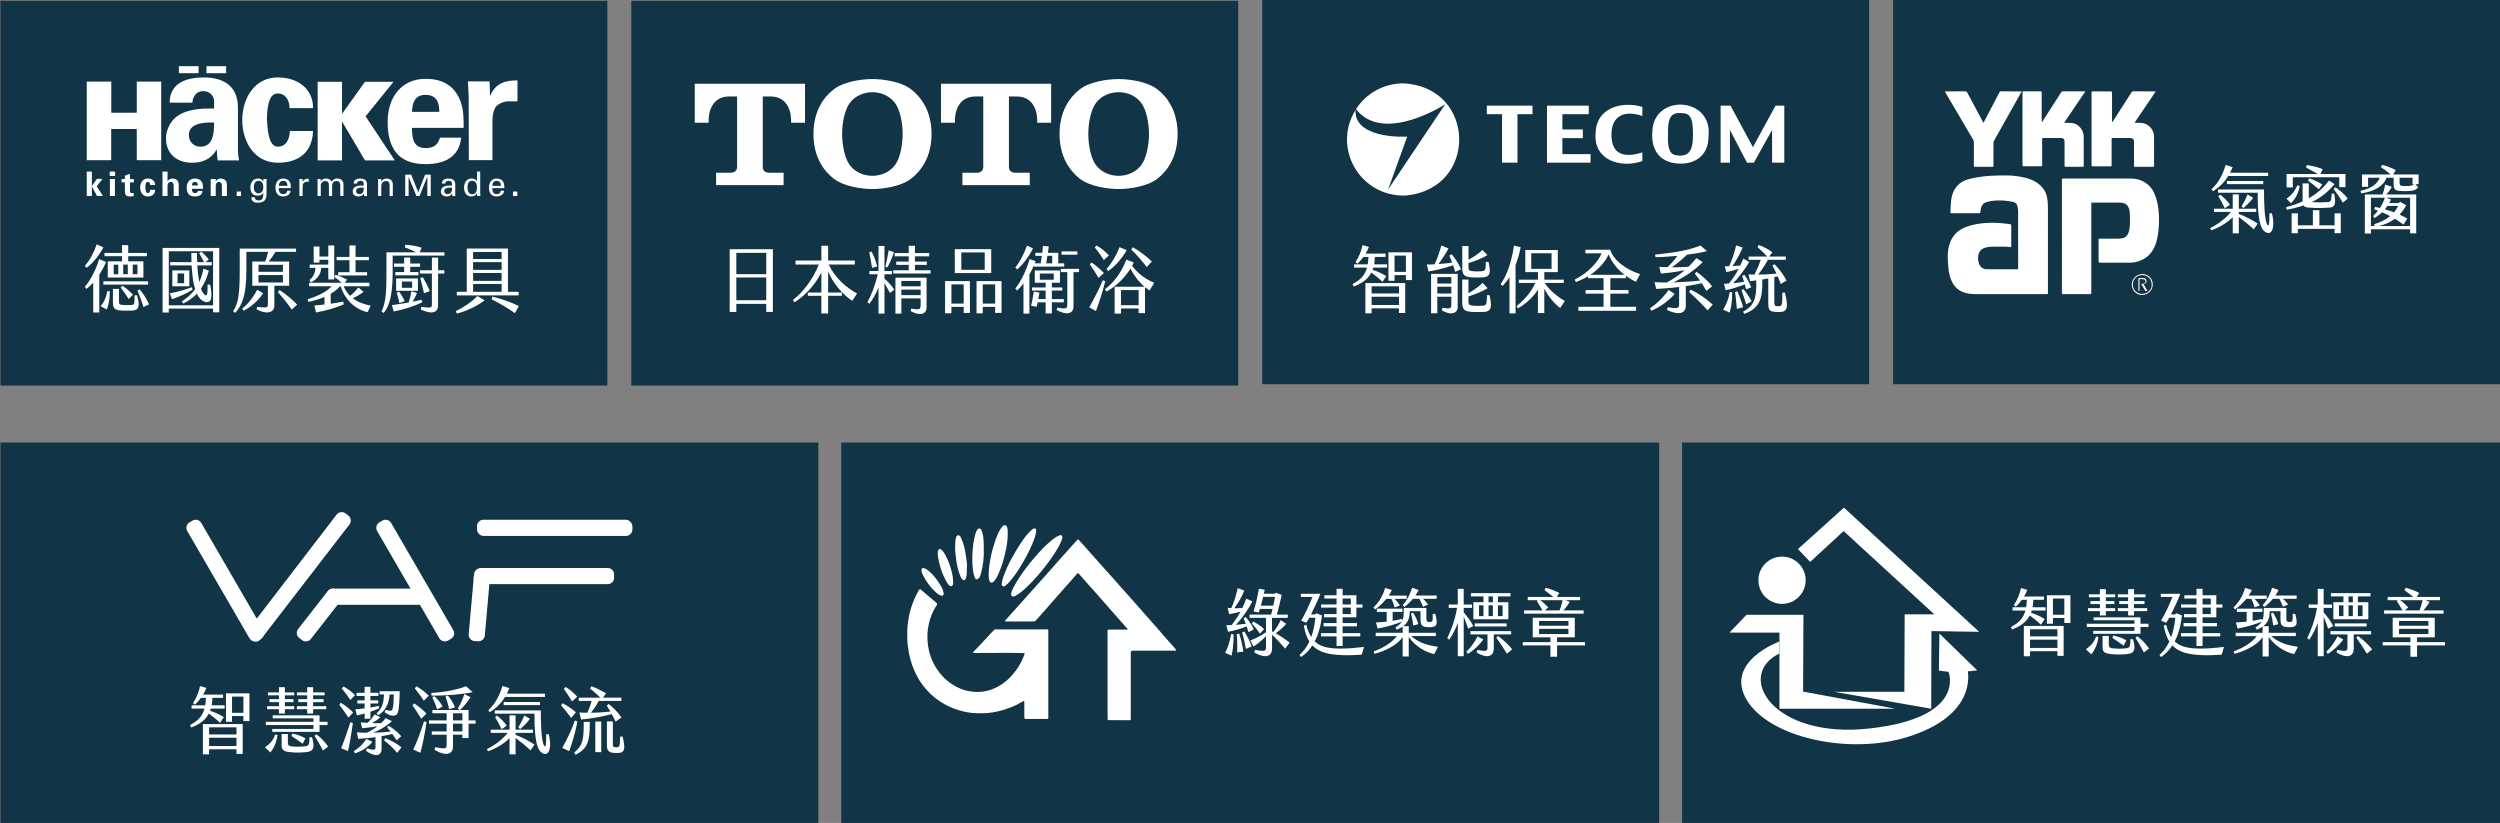
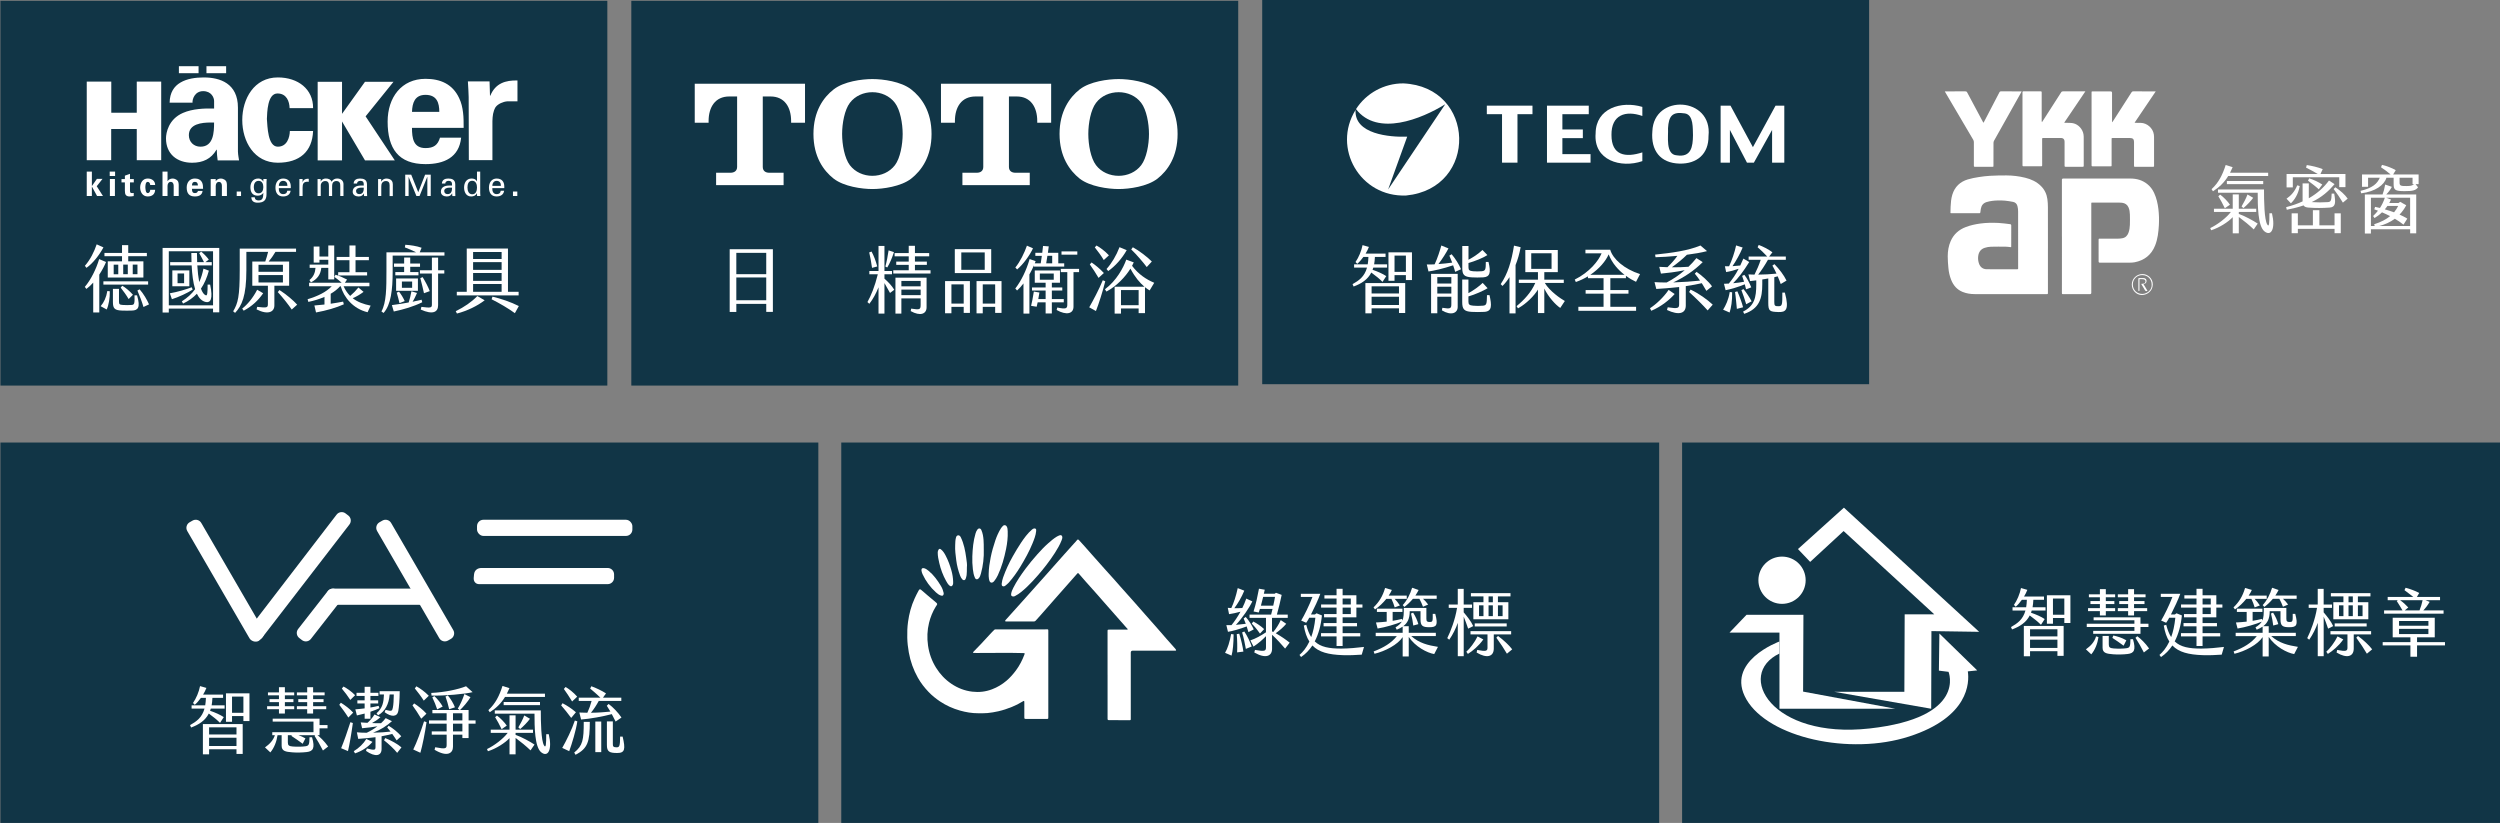
<svg xmlns="http://www.w3.org/2000/svg" id="_圖層_1" data-name="圖層 1" viewBox="0 0 1920 632">
  <rect x="0" y="0" width="1920" height="632" fill="#808080" stroke="none" />
  <defs>
    <style>
      .cls-1 {
        fill: #113546;
      }

      .cls-1, .cls-2, .cls-3 {
        stroke-width: 0px;
      }

      .cls-2 {
        fill-rule: evenodd;
      }

      .cls-2, .cls-3 {
        fill: #fff;
      }
    </style>
  </defs>
  <rect class="cls-1" x="1291.85" y="339.84" width="628.15" height="295.52" />
  <rect class="cls-1" x=".33" y=".6" width="466.1" height="295.52" />
-   <rect class="cls-1" x="1453.9" y="-.46" width="466.1" height="295.52" />
  <rect class="cls-1" x="484.85" y=".6" width="466.1" height="295.52" />
  <rect class="cls-1" x="969.38" y="-.46" width="466.1" height="295.52" />
  <g>
    <path class="cls-3" d="M76.25,210.89v29.07h-4.66v-22.92c-1.63,1.84-3.42,3.52-5.26,4.86l-1.19-1.57c4.55-5.31,8.73-13.64,11-21.35l5.31,2.24c-1.24,2.91-2.98,6.31-5.2,9.67ZM66.39,205.7l-1.19-1.56c4.17-4.75,7.1-10.73,9.05-16.49l5.2,2.35c-3.09,5.76-8.13,12.3-13.06,15.71ZM84.33,223.7c.11,5.14-.81,10.62-2.38,13.98l-4.66-2.52c2.55-2.96,4.28-6.65,5.15-11.68l1.89.23ZM113.76,218.55h-34.36v-2.51h34.36v2.51ZM93.71,196.75h-13.49v-2.51h13.49v-5.98h4.77v5.98h14.31v2.51h-14.31v3.97h11.65v12.41h-27.37v-12.41h10.95v-3.97ZM105.25,226.83c2.93,9.67.44,11.52-3.79,11.68-2.49.11-5.48.11-8.02,0-5.31-.22-6.72-1.57-6.72-6.49v-10.18h4.66v9.73c0,2.02.44,2.46,2.77,2.63,2,.17,5.04.17,7.04,0,1.9-.17,2.33-.89,2.12-7.38h1.95ZM90.83,203.24h-3.52v7.38h3.52v-7.38ZM93.92,219.45c2.49,1.4,5.91,4.3,8.18,6.93l-3.31,3.3c-1.89-3.24-3.96-6.04-6.12-8.78l1.25-1.45ZM94.63,210.61h3.52v-7.38h-3.52v7.38ZM101.94,210.61h3.63v-7.38h-3.63v7.38ZM114.46,233.76l-4.28,2.01c-1.03-3.69-2.98-8.78-4.66-12.64l1.68-.95c3.04,3.41,5.64,7.94,7.26,11.57Z" />
    <path class="cls-3" d="M168.39,190.43v49.42h-4.77v-2.85h-33.98v3.02h-4.77v-49.59h43.52ZM163.62,192.95h-33.98v41.54h33.98v-41.54ZM132.02,229.79l-1.57-4.53c5.8-1.01,12.57-3.02,16.8-4.64l.71,1.79c-4.01,2.63-10.78,5.76-15.94,7.38ZM147.2,203.85h-16.53v-2.52h16.42c-.1-2.35-.16-4.75-.16-7.04h4.33c0,2.35.05,4.75.16,7.04h5.26c-1.08-2.23-2.71-5.14-3.69-6.88l1.52-1.17c1.78,1.34,4.5,4.14,5.85,6.09l-2.65,1.96h4.93v2.52h-11.11c.27,4.7.76,9.11,1.46,12.8,1.47-3.07,2.49-6.54,3.25-10.34l4.17,1.57c-1.41,5.2-3.36,9.78-6.07,13.8.97,2.74,2.22,4.59,3.74,5.14,1.19.45,1.36-2.18,1.36-8.22h1.95c2.38,11.24.21,14.03-3.25,13.36-3.09-.62-5.31-2.97-6.94-6.37-2.82,2.96-6.29,5.53-10.62,7.55l-.92-1.73c4.28-2.68,7.64-5.76,10.19-9.33-1.57-5.09-2.33-11.57-2.66-18.22ZM132.35,219.84v-12.19h13.06v12.19h-13.06ZM136.36,217.49h5.04v-7.49h-5.04v7.49Z" />
    <path class="cls-3" d="M210.72,219.45v15.15c0,4.86-4.66,7.55-13.66,3.02l.44-1.96c7.8.95,8.24.56,8.24-2.29v-13.92h-11.98v-18.62h9.97c.81-2.18,1.52-4.81,2.17-7.38h-16.69v14.03c0,20.01-3.52,27.34-8.67,32.82l-1.47-1.23c3.69-6.2,5.04-11.29,5.04-31.81v-16.33h43.25v2.52h-15.83c-1.63,2.74-3.36,5.25-5.2,7.38h15.72v18.62h-11.33ZM187.15,238.62l-1.14-1.62c3.91-3.02,8.29-8.17,11.49-14.48l4.61,2.68c-3.8,5.65-8.78,10.12-14.96,13.42ZM198.53,208.72h18.75v-5.37h-18.75v5.37ZM198.53,216.93h18.75v-5.7h-18.75v5.7ZM228.23,233.98l-4.17,3.75c-2.6-3.8-6.61-8.94-10.73-13.41l1.3-1.57c5.26,3.36,10.57,7.83,13.6,11.24Z" />
    <path class="cls-3" d="M284.65,234.71l-2.33,5.09c-11.27-2.69-18.26-11.57-20.65-19.96h-.49c-1.9,2.18-4.39,4.14-7.21,5.76v7.66c3.41-.5,6.67-1.06,9.54-1.62l.54,2.07c-5.69,2.57-13.33,4.81-21.35,6.26l-1.25-5.37c2.55-.17,5.15-.45,7.75-.73v-5.87c-3.96,1.73-8.24,3.02-12.41,3.86l-.54-2.07c7.81-2.29,14.36-5.59,18.54-9.95h-17.4v-2.68h25.04c-1.79-1.62-3.63-3.08-5.59-4.47l.81-1.68c2.82.78,6.02,2.18,8.89,3.69l-1.68,2.46h18.86v2.68h-19.84c1.36,3.02,3.04,5.42,5.04,7.44,2.33-1.96,4.61-4.31,6.34-6.49l3.96,3.36c-2.66,2.01-5.53,3.69-8.35,4.86,3.69,2.91,8.29,4.59,13.77,5.71ZM242.32,205.7h-4.5v-2.51h14.31v-3.64h-6.78v2.12h-4.44v-12.35h4.44v7.72h6.78v-8.5h4.55v26.05h-4.55v-8.89h-5.37c-.54,5.2-3.04,8.61-7.97,11.18l-1.14-1.79c3.25-2.63,4.39-5.76,4.66-9.39ZM268.39,199.83h-9.86v-2.51h9.86v-8.78h4.66v8.78h10.25v2.51h-10.25v9.23h8.89v2.51h-22.22v-2.51h8.67v-9.23Z" />
    <path class="cls-3" d="M341.34,193.79v2.51h-39.78v12.36c0,13.81-1.3,25.44-6.99,31.7l-1.63-1.17c3.8-6.82,3.85-17.83,3.85-31.53v-13.86h22.82c-3.03-1.57-5.85-2.74-8.67-3.8l.33-2.02c3.9.23,8.62.9,12.52,2.29l-1.46,3.52h19.02ZM324.26,232.14c-6.72,3.3-14.31,5.53-21.84,7.1l-1.46-4.92c4.33-.56,8.67-1.23,12.9-2.01.81-2.46,1.52-5.31,2.12-8.61l4.28,1.29c-1.08,2.46-2.17,4.86-3.41,6.76,2.39-.5,4.72-1.01,6.94-1.56l.49,1.96ZM315.05,197.81v4.58h7.53v2.51h-7.53v4.03h6.34v2.52h-17.78v-2.52h6.77v-4.03h-7.8v-2.51h7.8v-4.58h4.66ZM320.96,223.36h-16.75v-9.51h16.75v9.51ZM304.7,224.76l1.73-.78c1.57,1.9,3.36,4.92,4.39,7.26l-4.01,1.57c-.6-2.63-1.35-5.43-2.11-8.05ZM316.52,216.21h-7.86v4.81h7.86v-4.81ZM336.46,207.54h4.77v2.52h-4.77v24.38c0,5.37-4.17,7.44-13.33,3.3l.49-2.07c7.64,1.01,8.08.62,8.08-1.96v-23.65h-9.21v-2.52h9.21v-9.72h4.77v9.72ZM325.62,225.21c-.71-3.24-1.84-8.05-2.82-11.63l1.79-.73c2,3.19,4.33,7.66,5.47,10.73l-4.44,1.62Z" />
    <path class="cls-3" d="M350.01,239.01c6.67-3.3,12.09-7.04,16.58-11.63l5.64,3.24c-5.64,4.36-13.61,8.22-21.3,10.18l-.92-1.79ZM350.82,224.09h7.64v-33.21h31.66v33.21h8.18v2.79h-47.48v-2.79ZM385.24,198.93v-5.37h-21.9v5.37h21.9ZM385.24,207.26v-5.93h-21.9v5.93h21.9ZM385.24,215.7v-6.04h-21.9v6.04h21.9ZM385.24,224.09v-5.98h-21.9v5.98h21.9ZM377.54,229.85l.7-2.02c6.4,1.51,14.15,4.14,20.22,7.21l-3.03,5.48c-4.99-3.63-11.71-7.6-17.89-10.68Z" />
  </g>
  <rect class="cls-1" x="646.09" y="339.84" width="628.15" height="295.52" />
  <g>
    <g>
      <path class="cls-3" d="M945.5,486.95l1.9.23c0,6.59-.54,12.69-1.57,16.32l-4.99-2.13c2.01-3.35,3.58-8.44,4.66-14.42ZM945.82,480.07c2.33-2.85,4.71-6.38,6.88-10.29-3.04.84-6.34,1.57-8.78,1.9l-.98-4.86c.92.05,1.84.17,2.71.17,1.95-4.14,3.58-9.06,4.93-15.32l5.04,1.96c-2.01,4.97-5.04,10.06-7.64,13.47,2.06.05,4.07,0,6.12-.16,1.14-2.29,2.17-4.7,3.04-7.22l4.66,2.13c-2.39,5.14-7.75,12.92-12.63,18.05,2.54-.22,5.09-.5,7.59-.83-.54-1.46-1.09-2.85-1.63-4.08l1.57-1.17c2.33,2.51,4.82,6.49,6.18,9.56l-4.07,2.13-1.36-4.42c-5.04,1.96-11.22,3.69-14.36,4.14l-1.25-5.14c1.3.05,2.6.05,3.96,0ZM951.73,486.67c1.41,4.3,2.77,10.4,3.2,13.76l-4.83.61c.22-3.52.11-9.5-.27-14.03l1.89-.34ZM955.63,484.99c2.28,3.35,4.61,8.28,5.69,11.51l-4.5,1.85c-.59-3.69-1.79-9.06-2.87-12.64l1.68-.73ZM990.48,493.54l-3.52,4.58c-2.76-3.24-6.45-7.37-10.02-10.62v10.79c0,5.59-4.88,7.88-13.66,2.8l.54-1.96c7.64,1.34,8.46.89,8.46-2.13v-8.44c-2.6,2.74-5.91,5.59-9.6,8l-2.39-4.75c4.12-1.4,7.81-3.47,11.98-6.2v-11.07h-12.63v-2.52h16.58l1.08-4.36h-9.7c-.27.9-.54,1.84-.87,2.74l-4.01-.78c1.79-5.59,3.04-11.46,4.17-17.5l4.44.78c-.21,1.01-.43,2.07-.7,3.08h8.34l.97-.73,4.39,1.62c-1.03,4.75-2.22,10.12-3.69,15.15h8.35v2.52h-12.09v10.34l.97.5c2.33-2.79,4.39-6.09,5.74-9.17l4.23,2.85c-2.01,2.46-5.26,5.25-8.08,7.26,3.96,2.24,7.91,4.97,10.68,7.21ZM967.66,486.61c-2.17-3.13-4.5-5.92-6.29-7.65l1.14-1.62c2.33,1.11,6.12,3.63,8.34,5.81l-3.2,3.47ZM977.85,465.15c.6-2.57,1.08-5.03,1.36-6.77h-9.1c-.55,2.29-1.09,4.53-1.73,6.77h9.48Z" />
      <path class="cls-3" d="M1047.55,496.85l-1.73,5.92c-4.55.34-9.76.55-14.64.39-10.78-.39-18.32-2.24-23.25-7.44-2.39,3.58-5.26,6.59-8.73,8.89l-1.19-1.62c2.49-2.12,5.26-5.36,7.59-10.28-2.01-3.13-3.42-7.16-4.28-12.3l1.9-.56c.97,3.86,2.22,6.99,3.79,9.45,1.47-3.97,2.6-8.89,3.2-14.86h-4.72c-.87,1.62-1.68,3.02-2.33,3.85l-3.85-1.68c2.55-4.3,6.29-11.85,8.67-18.17h-8.94v-2.4h14.96c-1.46,4.14-4.5,10.73-7.16,15.88h3.04l1.19-.9,4.17,1.62c-.71,7.49-2.55,14.31-5.53,19.96,4.56,4.37,11.11,5.53,20.43,5.53,5.8-.05,12.09-.61,17.4-1.28ZM1026.47,466.66h-11.87v-2.41h11.87v-4.58h-9.32v-2.52h9.32v-4.97h4.66v4.97h10.57v7.1h4.66v2.41h-4.66v7.44h-10.57v4.41h11.06v2.52h-11.06v5.2h13.55v2.52h-13.55v7.37h-4.66v-7.37h-11.92v-2.52h11.92v-5.2h-9.97v-2.52h9.97v-4.41h-9.59v-2.52h9.59v-4.92ZM1031.13,464.25h6.29v-4.58h-6.29v4.58ZM1031.13,471.58h6.29v-4.92h-6.29v4.92Z" />
      <path class="cls-3" d="M1056,468.05l-1.14-1.57c4.28-4.14,7.05-8.55,8.89-14.93l5.2,1.51c-.54,1.29-1.35,2.8-2.44,4.36h13.88v2.52h-9.27c1.3,1.29,2.71,3.08,4.01,5.04l-4.01,1.5c-.65-2.18-1.41-4.36-2.49-6.54h-3.96c-2.33,2.91-5.31,5.87-8.67,8.11ZM1104.35,496.79l-2.87,5.53c-5.47-.89-14.64-5.75-19.57-13.19v15.04h-4.66v-14.87c-3.85,5.87-13.5,10.85-21.63,12.81l-.65-1.79c7.97-3.07,13.55-6.49,17.83-11.79h-16.26v-2.52h20.7v-4.75c-1.3.89-2.82,1.62-4.55,2.35l-.92-1.79c2.38-1.5,3.9-2.85,4.82-4.41-4.22,1.9-12.74,4.36-18.59,5.31l-1.25-4.64c3.09-.17,5.75-.39,8.24-.67v-7.44h-7.53v-2.52h19.62v2.52h-7.53v6.82c2.28-.39,4.61-.84,7.16-1.46l.32,1.23c1.09-2.4,1.09-5.31,1.09-9.67h17.34v8.39c0,2.07.76,2.41,2.55,2.41,2.33,0,2.39-.51,2.33-6.21h1.95c2.33,8.78.92,10.18-4.39,10.23-5.42.05-6.94-1.12-6.94-5.87v-6.43h-8.29c0,5.76-1.73,9.11-4.99,11.52h4.23v5.08h20.81v2.52h-18.86c6.07,5.43,12.9,7.05,20.49,8.27ZM1077.3,464.7c3.36-3.69,5.69-8.28,7.21-13.31l4.99,1.73c-.71,1.46-1.57,2.91-2.49,4.25h16.37v2.52h-10.52c1.41,1.18,2.65,2.57,3.96,4.41l-3.96,1.68c-.81-2.07-1.57-3.98-2.76-6.1h-4.99c-2.28,2.74-4.71,4.92-6.56,6.26l-1.25-1.45ZM1083.65,471.19l1.63-.67c1.79,2.79,3.25,5.98,4.01,8.83l-3.9,1.06c-.27-2.63-.97-6.15-1.73-9.22Z" />
      <path class="cls-3" d="M1124.13,473.53v30.41h-4.55v-25.6c-1.41,4.13-3.74,8.94-6.56,12.96l-1.52-1.22c2.66-5.32,6.07-14.2,7.53-23.26h-6.4v-2.52h6.94v-12.07h4.55v12.07h6.4v2.52h-6.4v3.47c2.6,3.02,5.64,6.82,7.32,10.56l-3.91,1.96c-.97-3.07-2.33-6.49-3.41-9.28ZM1127.33,502.21l-1.19-1.68c2.71-2.41,6.45-7.21,8.62-11.79l4.44,2.35c-3.52,4.97-8.24,8.89-11.87,11.12ZM1147.22,487.23v10.84c0,6.27-5.31,7.83-13.17,3.08l.43-2.01c6.67,1.29,7.92.94,7.92-1.68v-10.23h-13.06v-2.52h31.22v2.52h-13.33ZM1139.31,458.04h-9.65v-2.52h30.4v2.52h-9.65v4.47h8.02v13.08h-26.88v-13.08h7.75v-4.47ZM1132.59,481.13v-2.35h24.55v2.35h-24.55ZM1139.31,464.92h-3.41v8.28h3.41v-8.28ZM1143.21,462.52h3.31v-4.47h-3.31v4.47ZM1143.21,473.2h3.31v-8.28h-3.31v8.28ZM1161.37,498.69l-4.06,3.35c-1.68-2.96-5.26-8.43-8.13-12.29l1.3-1.34c3.9,2.85,8.67,7.26,10.89,10.28ZM1150.42,473.2h3.58v-8.28h-3.58v8.28Z" />
-       <path class="cls-3" d="M1217.3,493.15v2.52h-21.46v8.72h-5.09v-8.72h-21.3v-2.52h21.3v-3.69h-13.61v-15.04h32.3v15.04h-13.6v3.69h21.46ZM1216.22,471.3h-45.69v-2.52h14.14c-1.46-2.57-2.71-4.47-4.39-7.16l.81-.67h-7.8v-2.52h19.67c-2.17-1.73-4.83-3.69-6.78-5.2l.87-1.84c2.71.67,7.48,2.35,10.46,4.02l-1.79,3.02h17.78v2.52h-11.22l3.25,1.29c-1.57,2.68-2.98,4.53-4.88,6.54h15.56v2.52ZM1182.02,480.57h22.55v-3.63h-22.55v3.63ZM1204.56,486.95v-3.97h-22.55v3.97h22.55ZM1189.11,466.54l-2.71,2.24h11.33c.97-2.35,1.79-4.97,2.38-7.83h-17.29c2.33,1.62,4.23,3.35,6.29,5.59Z" />
    </g>
    <g>
      <path class="cls-2" d="M805.1,517.79c0,10.95,0,21.91,0,32.86,0,1.49,0,1.49-1.5,1.49-5.13,0-10.25,0-15.38,0-1.5,0-1.54-.05-1.54-1.59,0-3.7,0-7.39,0-11.09,0-1.32-.15-1.43-1.27-.74-2.66,1.66-5.45,3.07-8.35,4.23-3.36,1.36-6.78,2.5-10.34,3.31-2.77.63-5.55,1.1-8.35,1.37-2.34.22-4.72.14-7.08.15-4.79.02-9.47-.78-14.06-2.08-5.44-1.54-10.54-3.84-15.26-6.98-3.2-2.13-6.17-4.53-8.82-7.3-3.18-3.32-5.98-6.93-8.24-10.96-3.42-6.09-5.72-12.57-6.95-19.44-.67-3.73-1.1-7.48-1.18-11.29-.09-4.07.03-8.11.59-12.13.86-6.25,2.44-12.29,5.1-18.05.97-2.08,1.97-4.14,3.1-6.13.59-1.03,1.08-1.1,1.97-.33,3.47,2.95,6.88,5.98,10.43,8.83,2.58,2.07,1.92,2.01.67,4.02-2.38,3.85-4.06,8.03-5.14,12.39-1.41,5.72-1.61,11.57-.78,17.42.87,6.11,2.9,11.81,6.16,17.05,3.07,4.93,6.96,9.09,11.83,12.37,4.87,3.28,10.19,5.34,15.99,6.03,5.18.62,10.26.06,15.2-1.83,4.1-1.56,7.78-3.77,11.09-6.58,2.76-2.35,5.15-5.08,7.32-8,2.73-3.69,4.79-7.73,6.41-12,.42-1.12.34-1.19-.82-1.22-10.69-.3-21.37-.08-32.06-.11-1.92,0-3.85.11-5.77,0-.95-.06-1.05-.29-.38-.99,1.87-1.98,3.82-3.88,5.68-5.86,2.86-3.05,5.68-6.14,8.52-9.21.54-.58,1.14-1.12,1.7-1.67.49-.48,1.11-.37,1.7-.37,12.38,0,24.77,0,37.16,0,.43,0,.87,0,1.3-.02,1.28-.09,1.35-.03,1.35,1.28,0,11.05,0,22.11,0,33.16" />
      <path class="cls-2" d="M850.6,518.26c0-11.09,0-22.18,0-33.26,0-1.44,0-1.44,1.4-1.44,4.36,0,8.72,0,13.09,0,.31,0,.76.16.91-.18.19-.41-.28-.61-.51-.87-2.76-3.14-5.53-6.27-8.3-9.41-2.24-2.54-4.48-5.07-6.71-7.62-2.87-3.27-5.73-6.56-8.61-9.82-2.79-3.16-5.62-6.29-8.43-9.44-1.65-1.86-3.31-3.72-4.9-5.63-.49-.6-.77-.57-1.23-.05-1.73,1.97-3.47,3.93-5.21,5.9-1.83,2.06-3.65,4.13-5.47,6.2-2.18,2.46-4.35,4.93-6.53,7.4-1.78,2.02-3.56,4.04-5.33,6.06-1.73,1.97-3.45,3.95-5.19,5.92-1.39,1.57-2.8,3.11-4.19,4.67-.41.46-.89.62-1.5.62-6.99-.01-13.98,0-20.97,0-.32,0-.71.1-.88-.29-.19-.42.12-.68.36-.95,4.2-4.67,8.4-9.34,12.6-14.01,2.79-3.11,5.57-6.24,8.36-9.36,2.76-3.1,5.53-6.19,8.29-9.28,5.25-5.91,10.49-11.83,15.75-17.73,2.52-2.83,5.11-5.59,7.59-8.45.69-.8,1.5-1.5,2.11-2.38.49-.71,1.01-.66,1.55-.06,1.43,1.57,2.87,3.14,4.29,4.73,1.9,2.13,3.78,4.29,5.67,6.43,3.22,3.63,6.44,7.25,9.68,10.87,2.5,2.79,5.04,5.55,7.53,8.35,3.05,3.43,6.01,6.93,9.11,10.3,2.27,2.47,4.49,4.99,6.7,7.51,2.72,3.1,5.43,6.2,8.16,9.29,3.18,3.62,6.38,7.22,9.56,10.84,2.21,2.52,4.38,5.07,6.59,7.59,2.06,2.34,4.14,4.67,6.22,6.99.36.4.73.78.97,1.26.24.48.11.78-.47.77-.46,0-.93-.02-1.4-.02-10.42,0-20.84,0-31.27,0q-1.55,0-1.55,1.52c0,16.68,0,33.36,0,50.04,0,.36,0,.73,0,1.1,0,.53-.25.76-.81.75-5.32-.04-10.65-.08-15.98-.05-1,0-1.03-.46-1.03-1.21.01-11.19,0-22.38,0-33.56h0Z" />
      <path class="cls-2" d="M778.22,458.09c-1.27.01-1.86-.64-1.67-1.95.23-1.63.88-3.14,1.61-4.59,2.66-5.26,5.98-10.11,9.49-14.83,2.82-3.79,5.83-7.42,8.97-10.94,2.67-2.99,5.42-5.92,8.45-8.58,2.02-1.78,4.04-3.53,6.34-4.95.77-.47,1.57-.86,2.42-1.15,1.08-.37,1.92.17,2.02,1.32.08.89-.22,1.72-.53,2.52-1.33,3.46-3.22,6.62-5.2,9.74-1.96,3.1-4.1,6.04-6.31,8.95-2.27,2.99-4.64,5.9-7.14,8.71-2.61,2.92-5.22,5.85-8.09,8.52-2.77,2.57-5.58,5.13-9,6.87-.45.23-.91.41-1.36.37" />
      <path class="cls-2" d="M769.29,448.41c.16-1.72.56-3.38,1.12-4.97,2-5.62,4.48-11.02,7.43-16.21,1.98-3.49,4.01-6.96,6.25-10.3,2.47-3.67,5.03-7.27,8.42-10.18.22-.19.47-.38.72-.52.67-.38,1.43-.61,2.08-.18.61.4.51,1.19.45,1.84-.29,3.26-1.51,6.25-2.71,9.24-2.57,6.38-5.93,12.35-9.48,18.2-2.64,4.35-5.6,8.49-8.99,12.29-.72.81-1.65,1.44-2.47,2.16-.65.57-1.44.66-2.15.36-.71-.29-.56-1.12-.68-1.74" />
      <path class="cls-2" d="M759.31,440.64c.06-4.17.69-8.26,1.49-12.35.9-4.58,2.18-9.04,3.68-13.45,1.09-3.19,2.46-6.25,4.25-9.11.45-.73,1.07-1.36,1.68-1.97.7-.7,2.03-.51,2.61.33.85,1.25.84,2.72.9,4.13.17,4.54-.37,9.02-1.27,13.46-1.41,6.93-3.32,13.7-6.33,20.13-.75,1.6-1.67,3.1-2.79,4.48-.59.73-1.38,1.3-2.31,1.14-.96-.16-1.26-1.09-1.5-1.94-.09-.32-.14-.65-.21-.97-.27-1.28-.19-2.58-.21-3.88" />
      <path class="cls-2" d="M755.54,421.72c.21,6.36-.49,12.62-2.18,18.75-.4,1.44-.8,2.96-2.06,4.01-.87.73-1.97.5-2.46-.53-1-2.14-1.41-4.43-1.68-6.74-.38-3.3-.54-6.63-.41-9.95.23-5.92.74-11.81,2.45-17.52.32-1.06.73-2.13,1.45-3.04,1.02-1.27,2.39-1.1,3.04.39,1.06,2.41,1.45,4.95,1.67,7.55.2,2.36.16,4.71.17,7.07" />
      <path class="cls-2" d="M742.57,435.68c-.04,2.42.04,4.21-.21,6.01-.14,1-.43,1.95-.76,2.88-.41,1.19-1.65,1.36-2.55.39-.73-.79-1.24-1.74-1.62-2.73-1.48-3.87-2.51-7.86-3.03-11.96-.48-3.86-1.04-7.72-.82-11.62.1-1.88.05-3.79.57-5.64.26-.91.56-1.75,1.65-1.88.88-.1,1.6.49,2.09,1.5,2.42,5.01,3.43,10.4,4.17,15.84.35,2.58.8,5.2.51,7.22" />
      <path class="cls-2" d="M732,446.51c-.02.79.12,1.58-.15,2.37-.52,1.51-1.61,1.8-2.79.72-1.08-.98-1.79-2.25-2.47-3.47-2.42-4.35-4.14-8.99-5.26-13.85-.61-2.63-1.17-5.24-1.16-7.96,0-.76.21-1.45.58-2.09.45-.8,1.08-.94,1.82-.37,1.6,1.21,2.64,2.87,3.57,4.61,2.03,3.81,3.49,7.84,4.63,11.97.72,2.62,1.15,5.32,1.24,8.06" />
      <path class="cls-2" d="M724.78,455.56c-.01,1.74-.74,2.26-2.07,1.85-1.54-.48-2.78-1.44-3.93-2.49-4.33-3.93-7.77-8.55-10.22-13.87-.4-.87-.71-1.79-.86-2.75-.24-1.57.69-2.34,2.2-1.87,1.31.41,2.36,1.22,3.38,2.06,3.92,3.24,6.81,7.34,9.42,11.64,1.06,1.76,1.72,3.73,2.08,5.43" />
    </g>
  </g>
  <g>
    <path class="cls-3" d="M1719.4,164.29c5.15,1.84,11,5.14,14.53,7.43l-3.04,4.47c-3.41-3.24-7.32-6.49-11.49-9.56v12.58h-4.66v-12.42c-3.36,3.64-10.3,8.11-16.58,10.06l-.71-1.68c5.64-2.68,12.36-7.77,15.88-12.41h-13.01v-2.46h14.42v-11.01h4.66v11.01h13.39v2.46h-13.39v1.51ZM1699.56,146.9l-1.08-1.62c5.42-4.97,8.45-11.01,10.84-18.56l5.36,1.68c-.65,1.51-1.3,2.91-2,4.25h29.27v2.52h-30.68c-3.09,5.04-6.77,8.55-11.7,11.74ZM1739.12,177.71c-5.15-4.08-5.2-19.85-5.2-29.68h-30.51v-2.52h35.34c0,8.5.21,23.2,2.49,26.89,1.46,2.4,1.68-.95,1.68-8.61h1.95c2.82,11.79-.54,18.06-5.74,13.92ZM1712.62,157.19l-3.96,2.74c-1.57-3.41-3.41-6.59-4.99-9.22l1.41-1.23c2.39,1.68,5.8,5.14,7.53,7.72ZM1710.24,141.42v-2.4h27.91v2.4h-27.91ZM1722.92,159.82l-1.41-1.29c1.35-2.24,3.52-6.2,4.55-9.17l4.39,2.57c-1.73,2.46-5.42,6.2-7.53,7.88Z" />
    <path class="cls-3" d="M1769.15,157.75c-3.74,1.28-8.02,2.4-12.9,3.35l-.49-2.01c4.77-1.23,8.94-2.69,12.63-4.42v-13.8h4.77v11.4c6.99-3.98,11.87-8.72,15.5-13.64l4.28,2.79c-4.5,5.32-9.7,10.06-17.62,13.81h.27c4.5.28,7.91.28,12.14,0,2.38-.17,2.82-1.12,2.98-6.54h1.95c1.3,7.09,1.08,10.4-3.47,10.73-5.2.39-11.17.44-16.37,0-1.84-.17-3.03-.56-3.68-1.68ZM1759.4,156.13l-3.36-3.52c3.58-2.52,6.29-5.48,8.24-10.29l1.9.56c-1.14,6.54-4.17,10.79-6.77,13.25ZM1760.86,143.94h-4.77v-10.29h23.96c-2.71-1.68-6.18-3.52-9-4.92l.55-1.96c3.52.45,8.72,1.68,12.25,3.13l-1.73,3.74h19.19v10.06h-4.77v-7.55h-35.66v7.77ZM1792.94,163.84h4.77v15.26h-4.77v-3.35h-28.19v3.35h-4.77v-15.26h4.77v9.23h11.54v-11.63h4.99v11.63h11.65v-9.23ZM1772.57,138.8l.87-1.84c3.15.94,7.05,2.79,10.08,4.75l-2.71,3.69c-2.17-2.07-5.64-4.7-8.24-6.6ZM1803.02,152.55l-3.68,3.07c-2.28-3.8-4.45-6.93-7.1-10.45l1.3-1.34c3.79,2.46,7.37,5.64,9.48,8.72Z" />
    <path class="cls-3" d="M1857.49,141.42h-2.33l1.9,2.46c-1.84,2.4-4.12,2.91-10.3,2.91-7.32,0-8.45-.84-8.45-5.48v-4.81h-5.53c-1.68,5.65-8.51,10.62-19.4,11.97l-.49-1.9c9.27-2.18,12.85-5.53,14.8-10.06h-9v6.94h-4.66v-9.46h21.95c-2.23-1.96-5.2-4.13-7.37-5.53l.76-1.84c3.04.62,7.8,2.4,10.57,4.08l-2.01,3.3h19.57v7.44ZM1832.62,149.37h23.04v29.85h-4.66v-3.13h-30.14v3.24h-4.66v-29.96h13.6c.87-2.35,1.47-4.47,2.01-7.66l5.15,1.79c-1.3,2.4-2.6,4.08-4.34,5.87ZM1820.86,173.57h2.93l-.44-1.34c5.48-1.73,9.38-3.86,12.25-6.26-2-1.01-4.12-2.01-6.23-2.91-1.9,1.85-3.85,3.3-5.74,4.41l-1.08-1.56c1.35-1.29,2.6-2.63,3.74-4.08l-2.82-1.06.6-1.9,3.74.84c1.46-2.24,2.71-4.75,3.74-7.83h-10.68v21.69ZM1850.99,151.88h-18.32l3.63,1.4c-.43.9-.87,1.78-1.36,2.63h7.1l1.3-.9,4.66,2.63c-1.47,2.74-3.2,5.14-5.15,7.16,2.17.95,4.22,2.01,5.96,3.08l-2.93,4.64c-2.11-1.68-4.33-3.19-6.66-4.53-3.58,2.68-7.75,4.53-12.14,5.59h23.9v-21.69ZM1841.83,158.14h-8.29c-.6.95-1.3,1.79-2.01,2.63,2.39.67,4.77,1.45,7.1,2.29,1.3-1.57,2.39-3.24,3.2-4.92ZM1854.03,141.42h-1.19v-4.92h-9.97v3.75c0,2.35.86,2.68,5.31,2.63,3.2-.05,4.17-.17,5.85-1.46Z" />
  </g>
  <g>
    <g>
      <path class="cls-3" d="M560.4,191.4h33.17v48.13h-5.09v-6.15h-22.98v6.2h-5.1v-48.19ZM588.47,210.57v-16.38h-22.98v16.38h22.98ZM588.47,230.59v-17.5h-22.98v17.5h22.98Z" />
-       <path class="cls-3" d="M658.23,225.44l-3.74,5.59c-7.21-4.86-14.58-13.08-18.48-22.53v16.15h10.57v2.52h-10.57v13.58h-5.2v-13.58h-10.41v-2.52h10.41v-15.43c-4.5,9.45-13.66,18.95-20.76,22.92l-1.03-1.79c7.48-5.53,15.88-16.71,19.78-27.17h-17.83v-3.08h19.84v-11.35h5.2v11.35h20.49v3.08h-20.06c4.99,10.51,13.72,17.89,21.79,22.25Z" />
      <path class="cls-3" d="M686.79,222.54l-3.25,2.46c-1.46-2.74-2.98-5.37-4.28-7.6v23.42h-4.56v-20.18c-1.84,4.64-4.12,8.89-7.04,12.69l-1.47-1.34c2.93-5.31,5.59-11.79,7.97-21.35h-6.5v-2.52h7.04v-19.23h4.56v19.23h5.8v2.52h-5.8v3.36c2.71,2.35,5.75,5.53,7.53,8.55ZM669.72,205.71c-.54-4.25-1.41-8.56-2.17-11.85l1.79-.67c1.68,3.02,3.25,7.16,4.39,11.46l-4.01,1.06ZM681.42,205.43l-1.47-.73c.92-3.13,1.95-8.55,2.49-12.41l4.12,1.34c-1.25,3.91-3.25,8.84-5.15,11.8ZM714.65,207.55v2.52h-28.62v-2.52h11.87v-4.14h-9.59v-2.52h9.59v-4.03h-10.84v-2.51h10.84v-5.59h4.77v5.59h10.95v2.51h-10.95v4.03h9.16v2.52h-9.16v4.14h11.98ZM687.71,213.26h23.9v22.75c0,5.14-4.83,7.04-12.2,2.91l.38-1.9c6.45.95,7.26.95,7.26-3.02v-4.81h-14.8v11.63h-4.55v-27.56ZM692.26,215.77v4.14h14.8v-4.14h-14.8ZM707.06,226.68v-4.25h-14.8v4.25h14.8Z" />
      <path class="cls-3" d="M725.81,215.88h19.08v24.43h-4.77v-4.64h-9.43v4.92h-4.88v-24.71ZM740.12,233.16v-14.76h-9.43v14.76h9.43ZM733.29,191.34h27.96v18.39h-27.96v-18.39ZM756.27,207.22v-13.36h-17.99v13.36h17.99ZM749.98,215.88h19.19v24.43h-4.88v-4.64h-9.54v4.98h-4.77v-24.77ZM764.29,233.16v-14.76h-9.54v14.76h9.54Z" />
      <path class="cls-3" d="M790.58,210.74v30.08h-4.55v-23.15c-1.73,2.29-3.41,4.14-4.93,5.43l-1.35-1.51c4.72-6.15,8.45-13.92,11-22.64l4.61,1.62-.65,1.68h4.55c.27-1.79.6-3.8.87-5.76h-4.99v-2.35h5.31c.27-2.18.49-4.08.6-5.26l4.39.34-.65,4.92h7.97v8.1h4.55v2.52h-23.25v-.95c-1.03,2.4-2.22,4.75-3.47,6.93ZM781.14,206.94l-1.35-1.51c3.52-4.19,7.04-11.35,8.89-16.77l4.66,2.07c-2.65,5.64-7.59,12.35-12.2,16.21ZM816.97,232.21h-9.16v8.55h-4.77v-8.55h-6.12c-.22,1.17-.49,2.29-.76,3.35l-4.28-.67c.49-1.96,1.52-6.82,2.11-10.96l4.28.72c-.27,1.57-.54,3.3-.87,5.03h5.64v-6.54h-10.46v-2.35h10.46v-3.64h-8.34v-9.45h19.35v9.45h-6.23v3.64h8.02v2.35h-8.02v6.54h9.16v2.52ZM809.28,214.82v-4.75h-10.68v4.75h10.68ZM803.48,202.24h4.61v-5.76h-3.69c-.32,2.12-.65,4.19-.92,5.76ZM828.73,206.49v2.51h-4.28v26.5c0,5.53-5.47,6.82-12.95,2.57l.49-1.9c6.88,1.45,7.7.72,7.7-2.29v-24.88h-4.99v-2.51h14.04ZM827.38,195.59h-12.14v-2.51h12.14v2.51Z" />
      <path class="cls-3" d="M848.84,216c-1.9,7.77-5.1,17.67-7.16,22.87l-5.15-2.85c2.98-5.2,7.53-13.75,10.41-20.8l1.9.78ZM843.69,213.42c-2.06-3.46-4.66-7.6-6.72-10.34l1.36-1.51c2.44,1.62,6.5,4.86,9.43,8.11l-4.07,3.75ZM847.7,199.73c-2.01-3.41-4.72-6.99-6.89-9.73l1.3-1.45c2.66,1.4,6.61,4.36,9.54,7.55l-3.96,3.63ZM882.93,223.04c-1.09-.62-2.28-1.4-3.58-2.46v19.9h-4.88v-3.58h-13.55v3.97h-4.88v-20.68h22.87c-3.42-2.85-7.32-7.38-10.73-13.87-3.85,6.21-10.35,13.25-18.43,17.61l-1.14-1.79c8.84-6.54,14.2-16.6,16.37-22.75l5.75,2.12c-.38.84-.81,1.73-1.3,2.63,4.93,6.54,10.78,10.4,17.02,13.03l-3.52,5.87ZM849.81,206.6c3.9-4.3,7.59-10.45,9.97-16.77l5.53,2.29c-3.58,6.43-8.84,12.3-14.2,16.05l-1.3-1.57ZM874.47,222.76h-13.55v11.63h13.55v-11.63ZM868.78,191.57l1.25-1.68c4.61,2.46,11.33,7.6,14.58,10.96l-3.91,4.25c-2.6-3.52-7.97-9.78-11.92-13.53Z" />
    </g>
    <g id="layer1">
      <path id="path5840" class="cls-3" d="M601.8,142.17v-9.5h-11c-2.72,0-4.99-1.27-4.99-4.47v-54.11h6c10.77,0,15.77,8.28,15.77,18.89v1.3h10.67v-29.95h-84.69v29.95h10.64v-1.3c0-10.61,5.05-18.89,15.83-18.89h6.07v54.11c0,3.2-2.4,4.47-5.09,4.47h-11.04v9.5h51.83ZM699.76,68.64c-7.8-6.07-21.59-7.92-29.77-7.92s-21.86,1.84-29.71,7.92c-7.89,6.09-15.55,16.83-15.55,34.25s7.66,28.15,15.55,34.33c7.84,6.04,21.61,7.96,29.71,7.96s21.97-1.92,29.77-7.96c7.9-6.18,15.67-16.88,15.67-34.33s-7.77-28.16-15.67-34.25M687.3,126.86c-4.1,5.36-10.58,8.17-17.32,8.17s-13.18-2.81-17.29-8.17c-4.05-5.35-5.95-15.79-5.95-23.96s1.9-18.57,5.95-23.9c4.11-5.41,10.62-8.19,17.29-8.19s13.22,2.78,17.32,8.19c4.06,5.33,5.95,15.81,5.95,23.9s-1.89,18.62-5.95,23.96M790.85,142.17v-9.5h-11.03c-2.7,0-4.96-1.27-4.96-4.47v-54.11h6c10.76,0,15.74,8.28,15.74,18.89v1.3h10.68v-29.95h-84.61v29.95h10.7v-1.3c0-10.61,4.97-18.89,15.84-18.89h5.94v54.11c0,3.2-2.28,4.47-4.99,4.47h-11.03v9.5h51.72ZM888.92,68.64c-7.83-6.07-21.62-7.92-29.8-7.92s-22,1.84-29.89,7.92c-7.75,6.09-15.5,16.83-15.5,34.25s7.75,28.15,15.5,34.33c7.89,6.04,21.68,7.96,29.89,7.96s21.97-1.92,29.8-7.96c7.86-6.18,15.47-16.88,15.47-34.33s-7.61-28.16-15.47-34.25M876.44,126.86c-4.08,5.36-10.59,8.17-17.32,8.17s-13.33-2.81-17.38-8.17c-4.07-5.35-5.92-15.79-5.92-23.96s1.86-18.57,5.92-23.9c4.05-5.41,10.62-8.19,17.38-8.19s13.24,2.78,17.32,8.19c4.08,5.33,5.98,15.81,5.98,23.9s-1.9,18.62-5.98,23.96" />
    </g>
  </g>
  <g>
    <g id="layer1-2" data-name="layer1">
      <g id="g6532">
        <path id="path5340" class="cls-3" d="M1077.68,64.05c-14.65-.04-28.36,7.44-36.26,19.74,16.41,21.39,50.39,7.53,68.53-3.75l-43.87,65.46,14.65-40.54c-13.43.5-40.85-1.86-39.65-20.54-18.21,29.3,3.51,67.16,38.8,65.73,55.73-5.41,53.75-83.62-2.21-86.11" />
        <path id="path5342" class="cls-3" d="M1176.93,87.69h-11.51v37.23h-11.86v-37.23h-11.68v-6.55h35.06v6.55" />
        <path id="path5344" class="cls-3" d="M1221.53,124.93h-33.45v-43.78h32.09v6.55h-20.26v11.75h15.71v6.64h-15.71v12.29h21.63v6.54" />
        <path id="path5346" class="cls-3" d="M1261.32,123.74c-16.41,5.7-37.64-.54-35.88-21.32.13-19.38,19.79-25.15,35.88-20.32v6.97c-13.01-4.56-23.88-.78-23.71,14.55-.04,15.81,10.77,17.62,23.71,13.41v6.72" />
        <path id="path5348" class="cls-3" d="M1300.21,103.84c-.26-4.91.66-15.55-6.16-16.73-9.88-1.58-12.47,2.12-13.01,11.42.38,5.8-2.17,20.24,6.71,20.76,11.11,1.76,12.36-6.56,12.46-15.44M1312.14,104.49c.16,13.73-8.81,21.45-22.21,21.16-14.92-.36-22.14-10.17-20.93-24.72.98-29.21,46.45-26.73,43.14,3.57" />
        <path id="path5350" class="cls-3" d="M1370.35,124.93h-9.38v-25.16l-13.99,25.16h-5.3l-13.11-25.16v25.16h-7.13v-43.78h7.6l17.2,31.88,17.38-31.88h6.73v43.78" />
      </g>
    </g>
    <g>
      <path class="cls-3" d="M1039.57,220.06l-.81-1.84c4.93-2.8,9.16-5.7,11.11-12.69h-9.92v-2.52h10.46c.27-1.68.49-3.58.54-5.7h-3.85c-1.52,2.12-3.2,4.03-4.72,5.31l-1.36-1.4c2.44-3.46,4.55-8.5,5.42-12.97l4.88,1.4c-.65,1.68-1.52,3.46-2.55,5.14h15.34v2.51h-8.18c-.11,2.07-.27,3.97-.6,5.7h9.97v2.52h-10.62c-.16.56-.33,1.12-.55,1.68,4.01,1.34,7.86,3.08,10.52,4.86l-2.87,4.42c-2.17-2.18-5.2-4.7-8.62-7.16-2.76,5.37-7.53,8.5-13.6,10.73ZM1048.62,217.38h30.57v22.98h-4.77v-3.58h-21.03v3.86h-4.77v-23.26ZM1053.39,225.37h21.03v-5.48h-21.03v5.48ZM1053.39,234.26h21.03v-6.37h-21.03v6.37ZM1084.39,193.78v21.3h-4.66v-3.8h-8.73v4.36h-4.66v-21.86h18.05ZM1079.73,208.77v-12.47h-8.73v12.47h8.73Z" />
      <path class="cls-3" d="M1114.85,195.24c2.82,3.3,5.69,7.83,7.21,11.52l-4.5,2.02c-.43-1.57-.92-3.3-1.57-5.03-7.32,2.51-14.85,4.19-18.91,4.75l-1.3-5.37c1.84.05,3.85,0,6.01-.11,2.17-4.53,4.12-10.73,5.15-14.48l5.47,2.24c-1.46,2.96-4.88,8.38-7.7,12.02,3.63-.23,7.32-.67,10.57-1.12-.71-1.79-1.41-3.58-2.17-5.37l1.73-1.06ZM1099.08,210.33h20.43v25.38c0,4.86-5.09,6.93-12.14,2.63l.38-1.96c6.18,1.01,6.88.56,6.88-2.74v-5.76h-10.78v12.69h-4.77v-30.24ZM1103.85,212.85v4.92h10.78v-4.92h-10.78ZM1114.63,225.43v-5.2h-10.78v5.2h10.78ZM1139.84,239.52c-2.77.17-6.83.17-9.65,0-5.8-.34-7.21-2.18-7.21-7.49v-17.33h4.77v10.45c3.9-2.12,8.34-5.31,10.95-7.88l3.79,4.08c-3.41,2.07-9.54,4.81-14.74,6.32v3.97c0,2.29.81,2.85,3.68,3.13,2.12.23,5.15.23,7.42,0,2.82-.28,3.04-1.17,3.15-8.1h1.95c1.73,7.88,2.11,12.52-4.12,12.86ZM1123.03,205.75v-16.83h4.77v10.57c3.47-1.85,7.37-4.31,10.73-7.5l3.79,3.92c-3.41,2.23-9.65,4.69-14.53,6.09v3.24c0,2.24.71,2.79,3.52,3.08,1.68.17,4.72.17,6.5,0,3.15-.28,3.25-1.4,3.3-7.16h2.06c2,8.38,1.08,11.52-4.06,11.85-2.82.17-6.29.17-8.84,0-5.74-.39-7.26-1.85-7.26-7.27Z" />
      <path class="cls-3" d="M1163.95,203.57v37.12h-4.66v-27.84c-1.63,2.57-3.41,4.81-5.36,6.76l-1.41-1.4c5.37-7.83,8.29-17.28,10.24-29.57l5.1,1.23c-.92,4.92-2.23,9.51-3.91,13.7ZM1201.79,231.18l-3.52,5.31c-3.47-2.24-9.16-8.44-12.25-14.87v18.84h-4.88v-18.06c-2.87,4.75-8.84,10.85-15.34,14.42l-1.08-1.73c5.48-4.36,11.38-10.68,14.36-17.78h-12.63v-2.51h14.69v-5.82h-9.7v-17h24.93v17h-10.35v5.82h14.96v2.51h-14.58c3.79,6.32,11.87,11.85,15.39,13.86ZM1175.99,206.48h15.61v-11.97h-15.61v11.97Z" />
      <path class="cls-3" d="M1236.74,235.6h19.78v3.08h-44.34v-3.08h19.35v-10.06h-13.77v-2.79h13.77v-9.11h-11.98v-1.4c-2.82,1.68-5.96,3.18-9.32,4.36l-.81-1.9c11.33-5.65,18.21-14.31,20.6-20.13h-12.41v-2.79h19.02c2.06,7.1,10.68,14.81,22.93,18.73l-3.09,5.93c-2.22-1.01-4.93-2.52-7.75-4.59v1.79h-11.98v9.11h13.93v2.79h-13.93v10.06ZM1247.64,211.06c-4.72-3.64-9.49-8.78-12.2-15.71-2.17,5.09-7.1,11.01-14.09,15.71h26.28Z" />
      <path class="cls-3" d="M1268.17,238.68l-.97-1.96c4.71-3.07,10.41-8.33,14.31-14.09l4.61,3.18c-3.52,4.08-10.3,9.73-17.94,12.86ZM1294.68,219.73v14.93c0,6.04-5.2,7.77-14.42,3.41l.54-2.07c8.02,1.23,8.78.67,8.78-2.51v-13.08c-6.83.78-13.61,1.34-17.56,1.51l-1.35-5.25c2.87.22,6.07.28,9.32.28,4.82-2.46,9.54-5.65,13.88-9.45-6.83,1.45-13.82,2.23-18.27,2.63l-1.3-5.2c2.01.11,4.12.22,6.29.28,2.87-2.8,4.98-5.03,7.64-8.72-6.23.62-12.25.95-16.8,1.06l-.32-2.01c12.57-1.29,25.2-2.96,34.85-6.99l5.04,4.31c-4.44,1.17-9.86,2.07-15.45,2.79-3.15,3.18-7.86,6.99-11.6,9.62,4.28.05,8.73-.05,12.79-.39,2.17-2.07,4.22-4.31,6.12-6.65l4.82,3.08c-6.72,6.76-14.74,11.91-22.66,15.59,7.42-.22,14.96-.78,20.59-1.4-1.35-2.01-2.71-3.75-4.01-5.31l1.36-1.4c3.68,2.46,9.21,7.32,11.87,11.12l-4.33,3.46c-1.19-2.12-2.39-4.08-3.52-5.87-3.25.78-7.64,1.57-12.3,2.24ZM1315.38,233.98l-3.9,4.42c-3.47-3.91-9.27-9.67-14.25-14.14l1.14-1.85c6.18,2.91,12.9,7.66,17.02,11.58Z" />
      <path class="cls-3" d="M1330.28,224.48c.11,6.6-.76,11.91-1.95,15.54l-4.98-2.18c2.06-3.35,4.12-7.6,5.09-13.58l1.84.22ZM1327.74,217.77c2.87-3.58,5.1-6.6,7.53-11.35-3.09,1.12-6.5,2.02-9.59,2.52l-.97-4.47h3.25c2.17-4.7,4.28-10.68,5.37-15.99l5.04,1.62c-1.95,4.81-5.15,10.4-7.81,14.31,2.06-.11,4.12-.28,5.96-.5.76-1.57,1.57-3.3,2.39-5.31l4.5,2.63c-4.5,7.32-8.62,12.52-12.35,16.27,2.87-.22,5.74-.62,8.4-1.12-.49-1.51-.97-3.02-1.52-4.47l1.73-.84c2.17,2.79,3.85,5.98,5.31,9.62l-4.01,1.51c-.27-1.34-.59-2.63-.97-3.86-4.88,2.07-10.78,3.75-14.74,4.53l-1.25-4.92,3.74-.17ZM1338.68,235.99l-4.77,1.23c-.38-3.52-.76-8.89-1.41-12.97l1.79-.5c1.68,3.75,3.63,9.11,4.39,12.24ZM1339.01,222.02c2.22,2.69,4.66,6.37,6.23,9.39l-4.17,2.24c-1.03-3.41-2.39-7.6-3.68-10.85l1.63-.78ZM1365.79,239.63c-6.67-.17-7.75-.72-7.75-7.04v-18.73c-1.52.28-3.09.56-4.61.78v3.69c0,10.57-2.06,18.73-13.88,22.7l-.87-1.73c8.73-4.42,10.14-10.68,10.14-21.07v-2.91c-1.84.28-3.52.45-4.77.56l-1.25-5.14c1.47.11,3.04.17,4.66.17,1.63-3.19,3.74-8.05,4.77-11.4h-9.27v-2.52h14.25c-2.39-2.57-5.31-5.42-7.37-7.1l.87-1.79c3.03,1.12,7.58,3.36,10.51,5.65l-2.49,3.24h12.79v2.52h-13.72c-2.17,3.85-5.04,8.33-7.53,11.4,4.66,0,9.6-.34,14.09-.78-1.03-2.18-2.11-4.36-3.15-6.15l1.57-1.12c3.74,3.8,7.32,8.56,9.27,12.64l-4.45,2.63c-.54-1.62-1.35-3.69-2.33-5.92l-2.6.67v19.06c0,2.74.38,3.3,3.3,3.24,2.76-.05,2.93-1.01,2.87-10.45h1.95c3.63,13.58.54,15.09-5.04,14.92Z" />
    </g>
  </g>
  <g>
    <g>
      <path class="cls-3" d="M1545.25,483.42l-.81-1.84c4.93-2.8,9.16-5.71,11.11-12.69h-9.92v-2.52h10.46c.27-1.68.49-3.58.54-5.71h-3.85c-1.52,2.13-3.2,4.03-4.72,5.32l-1.36-1.4c2.44-3.46,4.55-8.5,5.42-12.97l4.88,1.4c-.65,1.68-1.52,3.46-2.55,5.14h15.34v2.51h-8.18c-.11,2.07-.27,3.98-.6,5.71h9.97v2.52h-10.62c-.16.55-.33,1.11-.55,1.68,4.01,1.34,7.86,3.07,10.52,4.86l-2.87,4.41c-2.17-2.17-5.2-4.69-8.62-7.16-2.76,5.37-7.53,8.5-13.6,10.73ZM1554.3,480.74h30.57v22.98h-4.77v-3.58h-21.03v3.86h-4.77v-23.26ZM1559.07,488.74h21.03v-5.48h-21.03v5.48ZM1559.07,497.63h21.03v-6.38h-21.03v6.38ZM1590.07,457.15v21.3h-4.66v-3.8h-8.73v4.37h-4.66v-21.87h18.05ZM1585.4,472.14v-12.47h-8.73v12.47h8.73Z" />
      <path class="cls-3" d="M1609.79,488.74l1.84.55c-.71,4.98-2.65,9.85-5.53,13.25l-4.12-3.86c3.41-2.46,6.4-5.25,7.8-9.95ZM1639.22,481.52h-36.59v-2.51h36.59v-2.63h-31.33v-2.29h35.99v4.92h6.13v2.51h-6.13v5.26h-36.31v-2.29h31.66v-2.97ZM1612.72,469.34h-9.1v-2.29h9.1v-3.13h-7.26v-2.29h7.26v-2.91h-8.45v-2.29h8.45v-3.97h4.55v3.97h7.16v2.29h-7.16v2.91h6.56v2.29h-6.56v3.13h7.16v2.29h-7.16v3.35h-4.55v-3.35ZM1638.14,490.92c2.44,8.44.76,10.79-4.12,11.35-3.2.39-7.7.51-11.06.23-4.99-.39-8.18-.9-8.18-5.04v-9.05h4.77v6.42c0,2.24.76,2.96,3.79,3.19,3.63.28,7.26.17,9.59-.16,2.66-.4,3.2-1.01,3.25-6.94h1.95ZM1622.31,489.91l.71-1.84c2.87.61,6.34,1.56,10.02,3.69l-2.11,4.14c-2.66-2.02-5.85-4.19-8.62-5.99ZM1634.4,469.34h-7.91v-2.29h7.91v-3.13h-6.83v-2.29h6.83v-2.91h-7.91v-2.29h7.91v-3.97h4.55v3.97h8.84v2.29h-8.84v2.91h8.02v2.29h-8.02v3.13h10.08v2.29h-10.08v3.35h-4.55v-3.35ZM1650.5,498.02l-4.01,3.08c-2.17-4.31-4.01-7.44-6.45-11.29l1.41-1.18c2.71,1.96,6.12,5.25,9.05,9.39Z" />
      <path class="cls-3" d="M1708,496.85l-1.73,5.92c-4.55.34-9.76.55-14.64.39-10.78-.39-18.32-2.24-23.25-7.44-2.39,3.58-5.26,6.59-8.73,8.89l-1.19-1.62c2.49-2.12,5.26-5.36,7.59-10.28-2.01-3.13-3.42-7.16-4.28-12.3l1.9-.56c.97,3.86,2.22,6.99,3.79,9.45,1.47-3.97,2.6-8.89,3.2-14.86h-4.72c-.87,1.62-1.68,3.02-2.33,3.85l-3.85-1.68c2.55-4.3,6.29-11.85,8.67-18.17h-8.94v-2.4h14.96c-1.46,4.14-4.5,10.73-7.16,15.88h3.04l1.19-.9,4.17,1.62c-.71,7.49-2.55,14.31-5.53,19.96,4.56,4.37,11.11,5.53,20.43,5.53,5.8-.05,12.09-.61,17.4-1.28ZM1686.91,466.66h-11.87v-2.41h11.87v-4.58h-9.32v-2.52h9.32v-4.97h4.66v4.97h10.57v7.1h4.66v2.41h-4.66v7.44h-10.57v4.41h11.06v2.52h-11.06v5.2h13.55v2.52h-13.55v7.37h-4.66v-7.37h-11.92v-2.52h11.92v-5.2h-9.97v-2.52h9.97v-4.41h-9.59v-2.52h9.59v-4.92ZM1691.58,464.25h6.29v-4.58h-6.29v4.58ZM1691.58,471.58h6.29v-4.92h-6.29v4.92Z" />
      <path class="cls-3" d="M1716.46,468.05l-1.14-1.57c4.28-4.14,7.05-8.55,8.89-14.93l5.2,1.51c-.54,1.29-1.35,2.8-2.44,4.36h13.87v2.52h-9.27c1.3,1.29,2.71,3.08,4.01,5.04l-4.01,1.5c-.65-2.18-1.41-4.36-2.49-6.54h-3.96c-2.33,2.91-5.31,5.87-8.67,8.11ZM1764.8,496.79l-2.87,5.53c-5.47-.89-14.64-5.75-19.57-13.19v15.04h-4.66v-14.87c-3.85,5.87-13.5,10.85-21.63,12.81l-.65-1.79c7.97-3.07,13.55-6.49,17.83-11.79h-16.26v-2.52h20.7v-4.75c-1.3.89-2.82,1.62-4.55,2.35l-.92-1.79c2.38-1.5,3.9-2.85,4.82-4.41-4.23,1.9-12.74,4.36-18.59,5.31l-1.24-4.64c3.09-.17,5.75-.39,8.24-.67v-7.44h-7.53v-2.52h19.62v2.52h-7.53v6.82c2.28-.39,4.61-.84,7.16-1.46l.32,1.23c1.09-2.4,1.09-5.31,1.09-9.67h17.34v8.39c0,2.07.76,2.41,2.55,2.41,2.33,0,2.39-.51,2.33-6.21h1.95c2.33,8.78.92,10.18-4.39,10.23-5.42.05-6.94-1.12-6.94-5.87v-6.43h-8.29c0,5.76-1.73,9.11-4.99,11.52h4.23v5.08h20.81v2.52h-18.86c6.07,5.43,12.9,7.05,20.49,8.27ZM1737.76,464.7c3.36-3.69,5.69-8.28,7.21-13.31l4.98,1.73c-.71,1.46-1.57,2.91-2.49,4.25h16.37v2.52h-10.52c1.41,1.18,2.65,2.57,3.96,4.41l-3.96,1.68c-.81-2.07-1.57-3.98-2.76-6.1h-4.99c-2.28,2.74-4.71,4.92-6.56,6.26l-1.25-1.45ZM1744.1,471.19l1.63-.67c1.79,2.79,3.25,5.98,4.01,8.83l-3.9,1.06c-.27-2.63-.97-6.15-1.73-9.22Z" />
      <path class="cls-3" d="M1784.58,473.53v30.41h-4.55v-25.6c-1.41,4.13-3.74,8.94-6.56,12.96l-1.52-1.22c2.66-5.32,6.07-14.2,7.53-23.26h-6.4v-2.52h6.94v-12.07h4.55v12.07h6.4v2.52h-6.4v3.47c2.6,3.02,5.64,6.82,7.32,10.56l-3.91,1.96c-.97-3.07-2.33-6.49-3.41-9.28ZM1787.78,502.21l-1.19-1.68c2.71-2.41,6.45-7.21,8.62-11.79l4.44,2.35c-3.52,4.97-8.24,8.89-11.87,11.12ZM1807.67,487.23v10.84c0,6.27-5.31,7.83-13.17,3.08l.43-2.01c6.67,1.29,7.92.94,7.92-1.68v-10.23h-13.06v-2.52h31.22v2.52h-13.33ZM1799.76,458.04h-9.65v-2.52h30.4v2.52h-9.65v4.47h8.02v13.08h-26.88v-13.08h7.75v-4.47ZM1793.04,481.13v-2.35h24.55v2.35h-24.55ZM1799.76,464.92h-3.41v8.28h3.41v-8.28ZM1803.66,462.52h3.31v-4.47h-3.31v4.47ZM1803.66,473.2h3.31v-8.28h-3.31v8.28ZM1821.82,498.69l-4.06,3.35c-1.68-2.96-5.26-8.43-8.13-12.29l1.3-1.34c3.9,2.85,8.67,7.26,10.89,10.28ZM1810.87,473.2h3.58v-8.28h-3.58v8.28Z" />
      <path class="cls-3" d="M1877.75,493.15v2.52h-21.46v8.72h-5.09v-8.72h-21.3v-2.52h21.3v-3.69h-13.61v-15.04h32.3v15.04h-13.6v3.69h21.46ZM1876.67,471.3h-45.69v-2.52h14.14c-1.46-2.57-2.71-4.47-4.39-7.16l.81-.67h-7.8v-2.52h19.67c-2.17-1.73-4.83-3.69-6.78-5.2l.87-1.84c2.71.67,7.48,2.35,10.46,4.02l-1.79,3.02h17.78v2.52h-11.22l3.25,1.29c-1.57,2.68-2.98,4.53-4.88,6.54h15.56v2.52ZM1842.47,480.57h22.55v-3.63h-22.55v3.63ZM1865.01,486.95v-3.97h-22.55v3.97h22.55ZM1849.56,466.54l-2.71,2.24h11.33c.97-2.35,1.79-4.97,2.38-7.83h-17.29c2.33,1.62,4.23,3.35,6.29,5.59Z" />
    </g>
    <g>
      <polygon class="cls-3" points="1380.83 421.67 1390.21 431.54 1415.89 407.84 1485.51 471.79 1462.79 471.79 1462.55 531.28 1408.54 531.28 1483.16 544.31 1483.34 484.68 1520.01 485.24 1416.13 389.88 1380.83 421.67" />
      <polygon class="cls-3" points="1328.24 485.86 1366.63 485.86 1366.63 544.31 1455.63 544.31 1384.78 531.16 1385.03 472.16 1341.33 472.16 1328.24 485.86" />
      <path class="cls-3" d="M1386.75,445.62c0,10.02-8.12,18.14-18.15,18.14s-18.15-8.12-18.15-18.14,8.12-18.15,18.15-18.15,18.15,8.13,18.15,18.15" />
      <path class="cls-3" d="M1366.63,492.65s-42.34,15.37-25.31,44.62c17.03,29.25,79.25,43.14,124.98,28.33,45.73-14.81,46.29-41.29,44.99-49.99l7.22-.74-29.07-28.33-.37,28.51,7.41.92s14.44,35.18-60.73,43.51c-75.17,8.33-103.26-41.29-69.13-57.58v-9.26Z" />
    </g>
  </g>
  <g>
    <path class="cls-3" d="M1572.8,190.88c0,11.37,0,22.74.01,34.12,0,.67-.12.91-.86.91-18.49-.02-36.97,0-55.46-.04-3.15,0-6.27-.49-9.23-1.69-4.29-1.75-7.04-4.97-8.73-9.19-1.18-2.96-1.89-6.05-2.16-9.22-.26-3-.53-6.01-.51-9.01.02-3.99.64-7.92,2.27-11.62,2.33-5.29,6.32-8.79,11.67-10.81,3.54-1.33,7.21-2.13,10.95-2.65,4.65-.64,9.31-.69,13.98-.48,3,.13,5.98.61,8.96.94.66.07.95.35.95,1.1-.04,5.27-.02,10.54-.02,15.81,0,.84-.02.82-.87.71-1.12-.14-2.24-.3-3.36-.31-3.8-.04-7.59-.09-11.38.03-1.56.05-3.16.34-4.65.81-3.15.98-4.76,3.32-5.12,6.53-.22,1.96-.01,3.9.68,5.76.99,2.66,3.07,4.17,5.9,4.18,7.78.03,15.56,0,23.34.02.56,0,.83-.19.77-.76,0-.07,0-.14,0-.21,0-14.48.01-28.96-.02-43.44,0-1.36-.17-2.76-.5-4.08-.43-1.73-1.6-2.92-3.39-3.26-2.07-.4-4.15-.74-6.25-.94-1.87-.17-3.77-.19-5.65-.14-2.83.08-5.63.38-8.36,1.21-2.6.79-4.01,2.55-4.47,5.15-.16.93-.31,1.86-.39,2.79-.04.52-.24.64-.72.64-3.08-.02-6.17,0-9.25,0h-12.02c-1.04,0-1,0-.94-1.01.07-1.29.03-2.58.09-3.86.14-3.15.38-6.28,1.31-9.32,1.85-6.09,5.94-9.97,11.94-11.78,2.71-.82,5.53-1.33,8.33-1.78,2.9-.46,5.82-.82,8.75-.98,4.18-.22,8.37-.32,12.55-.29,4.85.03,9.66.59,14.39,1.77,4.61,1.14,8.82,3.04,12.21,6.47,2.74,2.76,4.32,6.11,4.84,9.92.28,2.04.41,4.12.41,6.18.04,10.61.02,21.22.02,31.84Z" />
    <path class="cls-3" d="M1583.54,181.51v-43.37q0-1.02,1.01-1.02c17.22,0,34.44,0,51.66,0,4.79,0,9.17,1.25,12.95,4.29,2.3,1.85,4.01,4.16,5.24,6.84,1.79,3.9,2.73,8.02,3.24,12.26.49,4.15.61,8.3.37,12.46-.31,5.31-.9,10.6-2.88,15.58-2.85,7.17-8.2,11.42-15.75,12.88-1.34.26-2.74.3-4.11.3-7.53.03-15.06.01-22.58.01q-.96,0-.96-.93c0-5.57.01-11.14-.01-16.71,0-.64.18-.82.82-.81,4.7.02,9.39.03,14.09,0,1.1,0,2.21-.11,3.29-.31,2.42-.44,3.92-1.96,4.75-4.22.72-1.96,1.01-4.01,1.08-6.08.09-2.66.08-5.34,0-8-.06-1.86-.3-3.71-1.08-5.44-.94-2.11-2.63-3.19-4.85-3.5-.84-.12-1.69-.14-2.54-.15-6.74-.01-13.49,0-20.23,0-.94,0-.94,0-.94.95,0,22.77,0,45.53,0,68.3q0,1.06-1.03,1.06c-6.88,0-13.77-.01-20.65.02-.7,0-.89-.18-.89-.89.02-14.5.02-29.01.02-43.51Z" />
    <path class="cls-3" d="M1622.28,93.8c.14-.2.29-.4.42-.61,4.76-7.41,9.53-14.82,14.28-22.25.37-.57.75-.79,1.44-.78,5.41.03,10.82.02,16.23.02h.95c-5.44,8.05-10.8,15.97-16.24,24.04.38.05.6.1.83.11,1.29.01,2.58,0,3.87.02,4.93.1,9.41,4.08,10.1,8.96.08.59.14,1.19.14,1.78,0,7.39,0,14.78.02,22.17,0,.67-.19.85-.85.85-4.58-.03-9.16-.03-13.74,0-.64,0-.82-.19-.81-.82.02-6.08.01-12.15.01-18.23,0-2.16-.9-3.06-3.05-3.06-4.42,0-8.84,0-13.26,0-.9,0-.91,0-.91.92,0,6.63,0,13.26,0,19.89,0,.9,0,.91-.91.91-4.53,0-9.07-.01-13.6.02-.71,0-.89-.21-.89-.9.02-18.58.01-37.16.01-55.73,0-.9,0-.9.91-.9,4.58,0,9.16,0,13.74,0q1.06,0,1.07,1.04c0,7.21,0,14.41,0,21.62,0,.31.03.62.05.93.06.01.13.02.19.03Z" />
    <path class="cls-3" d="M1585.55,94.32c.66,0,1.32-.03,1.98,0,1.56.08,3.15.01,4.66.33,4.01.84,7.39,4.62,7.96,8.69.08.59.14,1.19.14,1.78,0,7.37,0,14.73.02,22.1,0,.64-.15.87-.83.87-4.35-.03-8.7-.03-13.05,0-.69,0-.84-.22-.84-.87.02-6.12.02-12.25,0-18.37,0-1.55-.66-2.49-1.94-2.8-.26-.06-.55-.07-.82-.07-4.54,0-9.07,0-13.61-.02-.66,0-.86.18-.86.85.02,6.68,0,13.35.03,20.03,0,.66-.17.87-.85.86-4.47-.03-8.93-.03-13.4,0-.64,0-.87-.15-.87-.84.02-18.63.02-37.25,0-55.88,0-.6.12-.84.79-.84,4.37.03,8.75.03,13.12,0,.69,0,.84.24.84.88-.02,7.28-.01,14.55,0,21.83,0,.31.04.61.22.95.14-.2.29-.39.42-.6,4.77-7.41,9.54-14.82,14.28-22.25.38-.6.79-.81,1.49-.81,5.41.03,10.82.02,16.23.02h.91c-5.45,8.06-10.81,15.99-16.17,23.92.04.07.09.15.13.22Z" />
    <path class="cls-3" d="M1493.61,70.18h.89c4.97,0,9.94.02,14.92-.02.67,0,1.03.2,1.34.78,3.96,7.45,7.95,14.89,11.93,22.33.17.32.36.62.61,1.04.19-.33.32-.53.44-.75,3.95-7.56,7.89-15.13,11.82-22.7.25-.49.52-.7,1.1-.7,5.06.03,10.13.02,15.19.02h.76c-.13.29-.19.48-.29.65-6.97,12.41-13.95,24.82-20.9,37.25-.27.47-.42,1.08-.42,1.63-.03,5.82-.02,11.65-.02,17.47,0,.91,0,.91-.91.91-4.42,0-8.84-.02-13.26.02-.72,0-.88-.22-.88-.9.02-6.03.03-12.06,0-18.09,0-.59-.18-1.24-.47-1.74-7.14-12.16-14.3-24.31-21.46-36.46-.11-.19-.22-.4-.39-.73Z" />
    <path class="cls-3" d="M1645.3,210.5c3.64-.16,8.18,2.93,8.03,8.09-.14,5.2-4.48,7.97-8.42,7.97-4.27,0-7.75-3.72-7.69-8.16.06-4.37,3.71-7.94,8.08-7.9ZM1652.48,218.75c.15-4.09-2.87-7.48-7.27-7.48-4.11,0-7.22,3.17-7.19,7.29.03,4.36,3.51,7.27,7.36,7.18,3.72-.09,7.33-3.18,7.11-7Z" />
    <path class="cls-3" d="M1644.45,218.04c.65-.08,1.18-.11,1.7-.2.95-.17,1.52-.78,1.59-1.65.06-.78-.48-1.53-1.42-1.69-.92-.16-1.87-.13-2.81-.14-.49,0-.4.41-.4.72,0,2.58,0,5.15,0,7.73,0,.2.01.44-.09.59-.07.1-.39.18-.48.11-.15-.11-.27-.35-.27-.53-.02-1.79-.01-3.59-.01-5.38,0-1.13.02-2.25,0-3.38-.02-.52.17-.68.68-.67,1.13.03,2.25,0,3.38.02,1.21.02,2.1.81,2.2,1.94.12,1.33-.54,2.24-1.81,2.52-.13.03-.25.08-.52.16,1.04,1.75,2.05,3.45,3.07,5.16-.96.42-1.5.27-1.96-.49-.82-1.36-1.63-2.72-2.44-4.08-.13-.21-.23-.44-.38-.73Z" />
  </g>
  <g id="layer1-3" data-name="layer1">
    <path id="path46" class="cls-3" d="M137.39,50.82v5.39h15.11v-5.39h-15.11ZM158.56,50.82v5.39h15.11v-5.39h-15.11ZM156.63,59.47c-6.58,0-13.04.97-18.04,3.93-4.88,2.83-8.2,7.69-8.32,15.45h17.58c-.24-2.83,1.85-8.85,8.19-8.85s8.39,5,8.39,7.59v5.79c-7.31-.25-16.58.13-23.9,3.33-11.09,4.8-13.05,15.26-13.05,19.57,0,12.07,8.58,18.71,20.04,18.71,8.29,0,14.63-2.91,18.77-10.05h.2c0,2.59.3,5.42.67,8.25h16.44c-.24-1.85-.74-3.71-.87-6.79v-33.75c0-18.6-13.78-23.17-26.1-23.17h0ZM213.35,59.47c-18.17,0-27.29,16.38-27.29,32.75s9.13,32.75,27.29,32.75c16.82,0,26.49-8.6,27.1-24.37h-17.84c-.12,5.05-2.18,12.05-9.25,12.05-7.8,0-7.9-15.64-8.39-21.3.24-4.8.32-19.57,8.12-19.57,7.07,0,9.2,6.2,9.32,11.25h18.04c.12-14.53-11.49-23.57-27.1-23.57h0ZM326.79,60.54c-18.47,0-29.09,14.29-29.09,32.89,0,20.69,8.33,32.62,29.09,32.62,14.12,0,25.79-5.03,27.36-20.31h-16.24c-1.69,5.66-4.84,7.99-11.12,7.99-9.29,0-10.39-7.51-10.39-15.51h39.68c0-4.06.02-8.03-.47-11.85-.48-3.94-1.31-7.6-3-11.05-5.07-10.84-14.48-14.78-25.83-14.78h0ZM397.42,61.8c-9.12-.24-16.94,2.13-20.84,11.65h-.27l-.33-10.92h-16.64c.24,4.46.6,9.52.6,12.05l.13,48.4h18.11v-29.96c.12-3.98.45-7.34,2.4-10.72,1.83-2.53,5.88-4.22,8.92-4.46h7.92v-16.04h0ZM66.62,62.67v60.38h18.77v-23.97h19.64v23.97h18.77v-60.38h-18.77v23.9h-19.57v-23.9h-18.84ZM243.97,62.8v60.38h18.71v-29.89l17.64,29.89h22.9l-22.44-33.82,21.44-26.56h-21.9l-17.64,24.63v-24.63h-18.71ZM326.79,72.85c8.81,0,10.59,6.27,10.59,13.05h-20.97c.24-6.77,2.06-13.05,10.39-13.05ZM161.75,94.09c.96,0,1.87-.01,2.66,0,0,7.27-.33,18.57-10.45,18.57-5.12,0-8.92-3.68-8.92-8.85,0-8.73,9.97-9.69,16.71-9.72ZM66.62,131.77v18.77h3.93v-7.12l.07-.07,3.93,7.19h4.53l-4.79-7.52,4.46-5.66h-4.33l-3.79,5.46-.07-.07v-10.98h-3.93ZM84.26,131.77v3.4h4.13v-3.4h-4.13ZM124.8,131.77v18.77h3.86v-7.86c.05-1.89,1.11-3,2.33-3,1.92,0,2.37,1.6,2.4,3v7.86h3.86v-8.52c0-.44-.06-1.26-.27-2.06-.47-1.89-2.96-2.86-4.26-2.86-1.97,0-3.19.8-3.99,2l-.07-.07v-7.26h-3.86ZM366.33,131.77v7.46h-.07c-.75-1.55-2.4-2.13-4.06-2.13-4.05,0-5.79,3.4-5.79,6.92,0,3.35,1.53,6.86,5.39,6.86,1.89,0,3.58-.65,4.46-2.46h.07v.13l.07,2h2.53c-.05-.75-.13-1.55-.13-2.33v-16.44h-2.46ZM99.84,133.5l-3.93,1.4v2.6h-2.6v2.6h2.6v6.39c0,2.83.69,4.39,3.73,4.39.54,0,2.62-.13,3.06-.33v-2.33c-.42.03-.85.07-1.27.07-1.35,0-1.6-.42-1.6-2.13v-6.06h2.93v-2.6h-2.93v-3.99h0ZM311.21,134.17v16.38h2.6v-14.71l5.99,14.71h2.4l5.93-14.71h.07v14.71h2.6v-16.38h-4.33l-5.26,13.45-5.39-13.45h-4.59ZM113.42,137.1c-3.86,0-5.79,3.47-5.79,6.92s1.93,6.86,5.79,6.86c3.58,0,5.6-1.81,5.73-5.13h-3.8c-.03,1.06-.43,2.53-1.93,2.53-1.66,0-1.69-3.27-1.8-4.46.05-1.01.07-4.13,1.73-4.13,1.5,0,1.97,1.33,2,2.4h3.8c.03-3.06-2.41-4.99-5.73-4.99ZM149.64,137.1c-3.97,0-6.26,3.01-6.26,6.92,0,4.36,1.8,6.86,6.26,6.86,3.03,0,5.59-1.04,5.93-4.26h-3.53c-.36,1.19-1.05,1.66-2.4,1.66-2,0-2.2-1.58-2.2-3.26h8.52c0-.86-.03-1.66-.13-2.46-.1-.83-.24-1.6-.6-2.33-1.09-2.28-3.15-3.13-5.59-3.13ZM169.74,137.1c-1.97,0-3.19.8-3.99,2l-.07-.07v-1.53h-3.86v13.05h3.86v-7.86c.05-1.89,1.11-3,2.33-3,1.92,0,2.37,1.6,2.4,3v7.86h3.86v-8.52c0-.44-.06-1.26-.27-2.06-.47-1.89-2.96-2.86-4.26-2.86h0ZM198.37,137.1c-3.94,0-6.06,2.96-6.06,6.72s1.62,6.46,5.59,6.46c1.61,0,3.48-.64,4.26-2.2h.07c-.08,2.93-.09,5.86-3.59,5.86-1.74,0-2.89-.73-3-2.46h-2.6c.03,3.01,1.99,4.19,4.79,4.19,4.77,0,6.86-1.89,6.86-6.66v-9.19c0-.78.06-1.55.13-2.33h-2.53l-.07,1.93c0,.18-.35-.55-.4-.6-.8-1.19-2.19-1.73-3.46-1.73ZM217.61,137.1c-4.12,0-6.06,3.18-6.06,6.99s1.68,6.79,5.86,6.79c3.11,0,5.4-1.44,5.79-4.39h-2.6c-.29,1.89-1.28,2.6-3.2,2.6-2.52,0-3.44-2.31-3.26-4.59h9.19v-1.26c0-3.6-1.84-6.05-5.73-6.12ZM250.09,137.1c-1.32,0-2.95.63-3.73,2.26h-.07v-1.86h-2.4v13.05h2.46v-6.72c0-.31-.09-1.99.2-2.66.75-1.74,2.18-2.13,3.2-2.13,2.36,0,2.86,1.54,2.86,3.79v7.72h2.46v-6.72c0-.31-.07-1.6.27-2.8.47-1.61,2.11-2,2.86-2,2.88,0,3.13,2.01,3.13,3.79v7.72h2.46v-9.19c0-2.33-1.79-4.26-4.79-4.26-1.92,0-3.39.85-4.33,2.46-.67-1.61-2.13-2.46-4.59-2.46h0ZM276.52,137.1c-2.57,0-4.8,1.01-4.93,3.86h2.6c.03-1.35,1.22-2.06,2.46-2.06,2.62,0,2.73,1.34,2.73,3.6h-2.2c-3.09,0-6.32,1.07-6.32,4.73,0,2.54,2.27,3.66,4.53,3.66,1.79,0,3.26-.7,4.06-2.33.03.6.08,1.2.13,1.8.03.31.5.2.73.2h1.66c-.08-1.09-.13-2.22-.13-2.8v-6.19c0-3.63-2.65-4.46-5.33-4.46h0ZM296.76,137.1c-1.3,0-3.1.7-3.93,2.33h-.07v-1.93h-2.4v13.05h2.46v-7.12c0-2.54.7-3.1,1.07-3.46,1.04-1.04,2.4-.93,2.4-.93,2.07,0,2.93,1.11,2.93,3.26v8.26h2.46v-9.05c0-4.18-4.02-4.39-4.93-4.39h0ZM344.3,137.1c-2.57,0-4.8,1.01-4.93,3.86h2.6c.03-1.35,1.15-2.06,2.4-2.06,2.62,0,2.8,1.34,2.8,3.6h-2.26c-3.09,0-6.32,1.07-6.32,4.73,0,2.54,2.27,3.66,4.53,3.66,1.79,0,3.26-.7,4.06-2.33h.07c.03.6.08,1.2.13,1.8.03.31.43.2.67.2h1.66c-.08-1.09-.07-2.22-.07-2.8v-6.19c0-3.63-2.65-4.46-5.33-4.46h0ZM381.58,137.1c-4.12,0-6.06,3.18-6.06,6.99s1.68,6.79,5.86,6.79c3.11,0,5.4-1.44,5.79-4.39h-2.6c-.29,1.89-1.28,2.6-3.2,2.6-2.52,0-3.44-2.31-3.26-4.59h9.19v-1.26c0-3.6-1.84-6.05-5.73-6.12ZM236.25,137.29c-1.79,0-3.43.94-3.79,2.73h-.07v-2.53h-2.46v13.05h2.46v-6.46c0-2.75.55-4.42,3.66-4.53.34,0,.73,0,1.07.13v-2.33c-.28,0-.55-.07-.87-.07h0ZM84.39,137.49v13.05h3.86v-13.05h-3.86ZM362.67,138.83c2.8,0,3.66,2.77,3.66,5.13s-.68,5.26-3.66,5.26c-2.77,0-3.66-2.82-3.66-5.26s.7-5.13,3.66-5.13ZM198.57,138.89c2.67,0,3.66,2.28,3.66,4.79s-.99,4.79-3.66,4.79c-2.88,0-3.66-2.74-3.66-4.79s.78-4.79,3.66-4.79ZM217.41,138.89c2.39,0,3.38,1.68,3.33,3.86h-6.59c0-2.13,1.21-3.86,3.26-3.86ZM381.38,138.89c2.39,0,3.38,1.68,3.33,3.86h-6.59c0-2.13,1.21-3.86,3.26-3.86ZM149.64,139.69c1.89,0,2.33,1.3,2.33,2.73h-4.53c.05-1.43.41-2.73,2.2-2.73h0ZM276.92,144.15h2.46c.05,2.41-.49,4.93-3.4,4.93-1.45,0-2.53-.79-2.53-2.4,0-1.89,1.96-2.45,3.46-2.53ZM344.7,144.15h2.46c.05,2.41-.49,4.93-3.4,4.93-1.45,0-2.6-.79-2.6-2.4,0-1.89,2.02-2.45,3.53-2.53h0ZM181.79,147.08v3.46h3.33v-3.46h-3.33ZM393.96,147.08v3.46h3.33v-3.46h-3.33Z" />
  </g>
  <rect class="cls-1" x=".33" y="339.84" width="628.15" height="295.52" />
  <g>
    <g>
      <path class="cls-3" d="M146.77,558.74l-.81-1.85c4.93-2.79,9.16-5.7,11.11-12.69h-9.92v-2.52h10.46c.27-1.68.49-3.58.54-5.7h-3.85c-1.52,2.12-3.2,4.02-4.72,5.31l-1.36-1.4c2.44-3.47,4.55-8.5,5.42-12.97l4.88,1.4c-.65,1.68-1.52,3.47-2.54,5.14h15.34v2.52h-8.18c-.1,2.07-.27,3.97-.6,5.7h9.97v2.52h-10.62c-.16.56-.33,1.12-.55,1.68,4.01,1.34,7.86,3.08,10.52,4.86l-2.87,4.42c-2.17-2.18-5.2-4.7-8.62-7.16-2.76,5.36-7.53,8.5-13.6,10.73ZM155.82,556.06h30.57v22.97h-4.77v-3.58h-21.03v3.86h-4.77v-23.25ZM160.59,564.05h21.03v-5.48h-21.03v5.48ZM160.59,572.93h21.03v-6.37h-21.03v6.37ZM191.59,532.46v21.3h-4.66v-3.8h-8.73v4.36h-4.66v-21.86h18.05ZM186.93,547.44v-12.46h-8.73v12.46h8.73Z" />
-       <path class="cls-3" d="M211.32,564.05l1.84.56c-.71,4.97-2.65,9.84-5.53,13.25l-4.12-3.86c3.41-2.46,6.4-5.25,7.8-9.95ZM240.75,556.84h-36.59v-2.52h36.59v-2.63h-31.33v-2.29h35.99v4.92h6.13v2.52h-6.13v5.25h-36.31v-2.29h31.66v-2.96ZM214.24,544.65h-9.1v-2.29h9.1v-3.13h-7.26v-2.29h7.26v-2.91h-8.45v-2.29h8.45v-3.97h4.55v3.97h7.16v2.29h-7.16v2.91h6.56v2.29h-6.56v3.13h7.16v2.29h-7.16v3.36h-4.55v-3.36ZM239.66,566.23c2.44,8.44.76,10.79-4.12,11.35-3.2.39-7.7.5-11.06.22-4.99-.39-8.18-.89-8.18-5.03v-9.06h4.77v6.43c0,2.24.76,2.96,3.79,3.19,3.63.27,7.26.16,9.59-.17,2.66-.39,3.2-1.01,3.25-6.93h1.95ZM223.84,565.22l.71-1.85c2.87.62,6.34,1.57,10.02,3.69l-2.11,4.14c-2.66-2.01-5.85-4.19-8.62-5.98ZM235.92,544.65h-7.91v-2.29h7.91v-3.13h-6.83v-2.29h6.83v-2.91h-7.91v-2.29h7.91v-3.97h4.55v3.97h8.84v2.29h-8.84v2.91h8.02v2.29h-8.02v3.13h10.08v2.29h-10.08v3.36h-4.55v-3.36ZM252.02,573.33l-4.01,3.07c-2.17-4.3-4.01-7.44-6.45-11.29l1.41-1.17c2.71,1.96,6.12,5.25,9.05,9.39Z" />
+       <path class="cls-3" d="M211.32,564.05l1.84.56c-.71,4.97-2.65,9.84-5.53,13.25l-4.12-3.86c3.41-2.46,6.4-5.25,7.8-9.95ZM240.75,556.84h-36.59h36.59v-2.63h-31.33v-2.29h35.99v4.92h6.13v2.52h-6.13v5.25h-36.31v-2.29h31.66v-2.96ZM214.24,544.65h-9.1v-2.29h9.1v-3.13h-7.26v-2.29h7.26v-2.91h-8.45v-2.29h8.45v-3.97h4.55v3.97h7.16v2.29h-7.16v2.91h6.56v2.29h-6.56v3.13h7.16v2.29h-7.16v3.36h-4.55v-3.36ZM239.66,566.23c2.44,8.44.76,10.79-4.12,11.35-3.2.39-7.7.5-11.06.22-4.99-.39-8.18-.89-8.18-5.03v-9.06h4.77v6.43c0,2.24.76,2.96,3.79,3.19,3.63.27,7.26.16,9.59-.17,2.66-.39,3.2-1.01,3.25-6.93h1.95ZM223.84,565.22l.71-1.85c2.87.62,6.34,1.57,10.02,3.69l-2.11,4.14c-2.66-2.01-5.85-4.19-8.62-5.98ZM235.92,544.65h-7.91v-2.29h7.91v-3.13h-6.83v-2.29h6.83v-2.91h-7.91v-2.29h7.91v-3.97h4.55v3.97h8.84v2.29h-8.84v2.91h8.02v2.29h-8.02v3.13h10.08v2.29h-10.08v3.36h-4.55v-3.36ZM252.02,573.33l-4.01,3.07c-2.17-4.3-4.01-7.44-6.45-11.29l1.41-1.17c2.71,1.96,6.12,5.25,9.05,9.39Z" />
      <path class="cls-3" d="M271.26,547.28l-3.74,3.8c-2.17-3.52-4.93-7.16-6.94-9.78l1.19-1.62c3.14,1.96,6.88,4.7,9.48,7.61ZM269.09,554.65l1.9.62c-1.03,7.77-2.6,16.88-3.74,21.58l-5.26-2.23c2.17-5.2,5.04-13.36,7.1-19.96ZM269.04,537.55c-1.84-2.85-4.23-5.99-6.5-8.72l1.25-1.57c2.49,1.23,6.13,3.75,8.94,6.65l-3.69,3.64ZM272.67,578.59l-.98-1.68c4.07-2.46,7.43-5.76,9.65-9.39l4.72,2.24c-3.41,4.08-8.29,7.09-13.39,8.83ZM280.04,544.04v-3.8h-5.58v-2.41h5.58v-3.35h-6.23v-2.4h6.23v-4.64h4.44v4.64h6.13v2.4h-6.13v3.35h5.96v2.41h-5.96v3.13c2.12-.34,4.23-.79,6.29-1.29l.6,1.79c-1.89.95-4.28,1.9-6.88,2.74v5.37h-4.44v-3.97c-2.06.55-4.12,1.06-5.96,1.45l-1.19-4.69c2.17-.17,4.61-.39,7.16-.73ZM293.05,565.44v9.78c0,5.37-4.83,6.49-11.98,1.46l.71-1.85c6.02,1.57,6.61,1.23,6.61-1.23v-7.43c-3.91.5-8.29.95-13.28,1.29l-1.03-5.04c2.39.23,4.99.33,7.59.33,2.98-1.4,5.74-3.07,8.18-4.97-3.63.67-6.94,1.06-11.76,1.5l-1.03-4.47c1.84.11,3.52.28,5.15.33,1.84-1.62,3.8-3.8,5.42-6.43l4.55,2.07c-2.06,1.9-4.44,3.41-6.5,4.53,2.28.12,4.55.17,6.94.12,1.41-1.29,2.6-2.57,3.58-3.91l4.83,2.35c-4.17,3.69-8.73,6.65-14.53,8.83,4.88-.05,9.65-.39,13.44-.84-.81-1.11-1.68-2.17-2.55-3.13l1.08-1.34c3.31,1.96,6.94,4.86,9.7,8.04l-3.57,3.19c-.87-1.34-2.01-3.13-3.36-4.97-2.33.62-5.04,1.23-8.18,1.79ZM294.89,533.36h-3.36v-2.52h15.45c-.05,6.82-.54,12.07-1.08,15.21-.81,4.58-5.31,4.81-10.52.9l.71-1.79c4.83,1.29,5.09.95,5.64-1.78.44-2.13.65-5.71.71-10.01h-3.2c-.54,7.55-3.52,12.85-8.84,15.99l-1.25-1.51c4.72-4.19,5.48-8.39,5.74-14.47ZM308.33,574l-3.3,4.19c-2.44-3.08-6.34-6.66-10.08-9.62l.87-1.73c4.77,1.9,9.48,4.53,12.52,7.16Z" />
      <path class="cls-3" d="M323.51,551.97c-2.22-3.75-4.72-7.49-6.72-10.23l1.3-1.51c2.98,1.9,6.83,4.92,9.43,7.88l-4.01,3.86ZM325.68,553.98l1.89.62c-1.08,7.77-3.2,18.4-4.72,23.53l-5.47-2.51c2.71-5.43,5.8-13.87,8.29-21.64ZM319.77,527.09c2.71,1.4,6.56,4.19,9.54,7.27l-3.85,3.74c-2.11-3.35-4.77-6.82-6.88-9.39l1.19-1.62ZM365.24,553.26v2.52h-5.37v11.07h-4.77v-2.63h-7.21v9.33c0,4.81-4.23,8.22-14.14,2.29l.49-1.96c7.86,1.51,8.78,1.07,8.78-1.78v-7.88h-11.44v-2.52h11.44v-5.92h-13.55v-2.52h13.55v-5.48h-10.95v-2.52h20.81l-1.3-1.11c1.68-2.46,3.79-7.26,5.09-11.12l4.66,2.4c-2.06,3.52-5.91,7.94-8.02,9.84h6.56v8h5.37ZM331.42,534.19l-.22-2.01c10.3-.5,20.59-2.68,26.72-5.14l5.04,4.53c-5.53,1.46-22.11,2.91-31.54,2.63ZM333.59,534.59c2.22,2.01,4.98,5.42,6.4,8.04l-4.23,2.18c-1.03-3.19-2.17-5.92-3.74-9.22l1.57-1.01ZM342.15,534.93l1.79-.84c2,2.35,4.23,5.98,5.47,9.11l-4.44,1.51c-.65-3.13-1.73-6.54-2.82-9.78ZM347.9,553.26h7.21v-5.48h-7.21v5.48ZM355.11,561.7v-5.92h-7.21v5.92h7.21Z" />
      <path class="cls-3" d="M395.97,564.38c5.15,1.85,11,5.14,14.53,7.44l-3.04,4.47c-3.41-3.24-7.32-6.49-11.49-9.56v12.58h-4.66v-12.41c-3.36,3.63-10.3,8.11-16.58,10.06l-.71-1.68c5.64-2.69,12.36-7.77,15.88-12.42h-13.01v-2.46h14.42v-11.01h4.66v11.01h13.39v2.46h-13.39v1.51ZM376.14,547l-1.08-1.62c5.42-4.98,8.45-11.01,10.84-18.56l5.37,1.68c-.65,1.5-1.3,2.91-2.01,4.25h29.27v2.52h-30.68c-3.09,5.03-6.77,8.55-11.7,11.74ZM415.7,577.8c-5.15-4.08-5.2-19.85-5.2-29.68h-30.51v-2.52h35.34c0,8.5.22,23.21,2.49,26.89,1.46,2.4,1.68-.95,1.68-8.61h1.95c2.82,11.79-.54,18.05-5.75,13.91ZM389.2,557.28l-3.96,2.74c-1.57-3.41-3.41-6.6-4.98-9.23l1.41-1.22c2.39,1.68,5.8,5.14,7.53,7.71ZM386.81,541.52v-2.41h27.91v2.41h-27.91ZM399.49,559.91l-1.41-1.29c1.35-2.23,3.52-6.2,4.55-9.17l4.39,2.57c-1.73,2.46-5.42,6.2-7.53,7.88Z" />
      <path class="cls-3" d="M438.68,551.36c-2.33-3.24-5.37-6.93-7.7-9.61l1.03-1.68c3.14,1.57,7.16,4.19,10.3,6.94l-3.63,4.36ZM443.39,553.98c-.98,6.88-4.17,17.27-6.23,22.93l-5.37-2.52c3.09-5.37,7.48-14.26,9.7-21.02l1.9.62ZM439.38,538.72c-2.01-3.24-4.28-6.82-6.34-9.61l1.35-1.51c2.49,1.46,6.07,4.14,8.89,7.44l-3.9,3.69ZM448.32,554.37h4.66c0,15.26-1.57,20.41-10.95,25.33l-1.03-1.73c6.61-5.43,7.32-9.67,7.32-23.6ZM454.34,538.33h-9.86v-2.52h16.64c-2.44-2.35-5.58-5.14-7.86-6.98l.87-1.79c3.2,1.07,8.29,3.52,11.28,5.48l-2.33,3.3h14.09v2.52h-17.34c-1.73,3.19-3.79,6.43-6.01,9.06,5.91-.05,11.06-.51,14.96-.9-1.03-1.73-2.01-3.35-2.76-4.47l1.41-1.4c3.31,2.46,7.42,6.71,9.86,10.45l-4.5,3.08c-.76-1.57-1.79-3.63-2.93-5.71-6.56,1.79-16.8,3.63-23.58,4.14l-1.36-5.37c2.11.12,4.17.17,6.18.17,1.41-3.08,2.49-6.15,3.25-9.06ZM457.21,554.16h4.55v23.48h-4.55v-23.48ZM474.02,578.3c-6.07,0-7.92-1.01-7.92-6.15v-18.12h4.56v17.45c0,1.79.38,2.46,2.98,2.46,2.01,0,2.6-.95,2.6-8.22h1.95c2.28,9.73,1.73,12.58-4.17,12.58Z" />
    </g>
    <g>
      <rect class="cls-3" x="366.35" y="399.17" width="119.31" height="12.42" rx="4.91" ry="4.91" />
      <path class="cls-3" d="M267.48,395.89c2.15,1.65,2.56,4.74.9,6.89l-66.75,86.57c-1.65,2.15-4.67,2.83-6.82,1.18l-2.06-1.58c-2.15-1.65-2.56-4.74-.9-6.89l66.67-86.84c1.65-2.15,4.74-2.56,6.89-.9l2.06,1.58Z" />
      <rect class="cls-3" x="250.9" y="452.06" width="79.31" height="12.42" rx="4.91" ry="4.91" />
      <path class="cls-3" d="M260.64,454.68c2.15,1.66,2.54,4.75.88,6.89l-22.75,29.12c-1.66,2.15-4.74,2.54-6.89.88l-2.05-1.58c-2.15-1.66-2.54-4.75-.88-6.89l22.75-29.12c1.66-2.15,4.74-2.54,6.89-.88l2.05,1.59Z" />
      <path class="cls-3" d="M344.08,491.94c-2.35,1.35-5.35.54-6.71-1.81l-47.75-82.31c-1.35-2.35-.54-5.36,1.81-6.71l2.25-1.29c2.35-1.35,5.36-.54,6.71,1.81l47.75,82.31c1.35,2.35.54,5.36-1.81,6.71l-2.25,1.29Z" />
      <path class="cls-3" d="M198.71,492.2c-2.35,1.35-5.8.28-7.15-2.07l-47.75-82.31c-1.35-2.35-.54-5.36,1.81-6.71l2.25-1.29c2.35-1.35,5.36-.54,6.71,1.81l47.75,82.31c1.35,2.35.11,4.83-1.81,6.71l-1.8,1.55Z" />
      <path class="cls-3" d="M471.62,443.71c0,2.71-2.2,4.91-4.91,4.91h-98.74c-2.71,0-4.41-2.1-4.15-4.91l.24-2.59c.35-3.45,2.99-4.91,5.7-4.91h96.94c2.71,0,4.91,2.2,4.91,4.91v2.59Z" />
-       <path class="cls-3" d="M371.57,439.75c2.71.17,4.76,2.51,4.59,5.21l-3.81,42.94c-.17,2.71-2.5,4.76-5.21,4.59l-2.59-.16c-2.71-.17-4.77-2.51-4.59-5.21l3.81-42.94c.17-2.71,2.51-4.76,5.21-4.59l2.59.16Z" />
    </g>
  </g>
</svg>